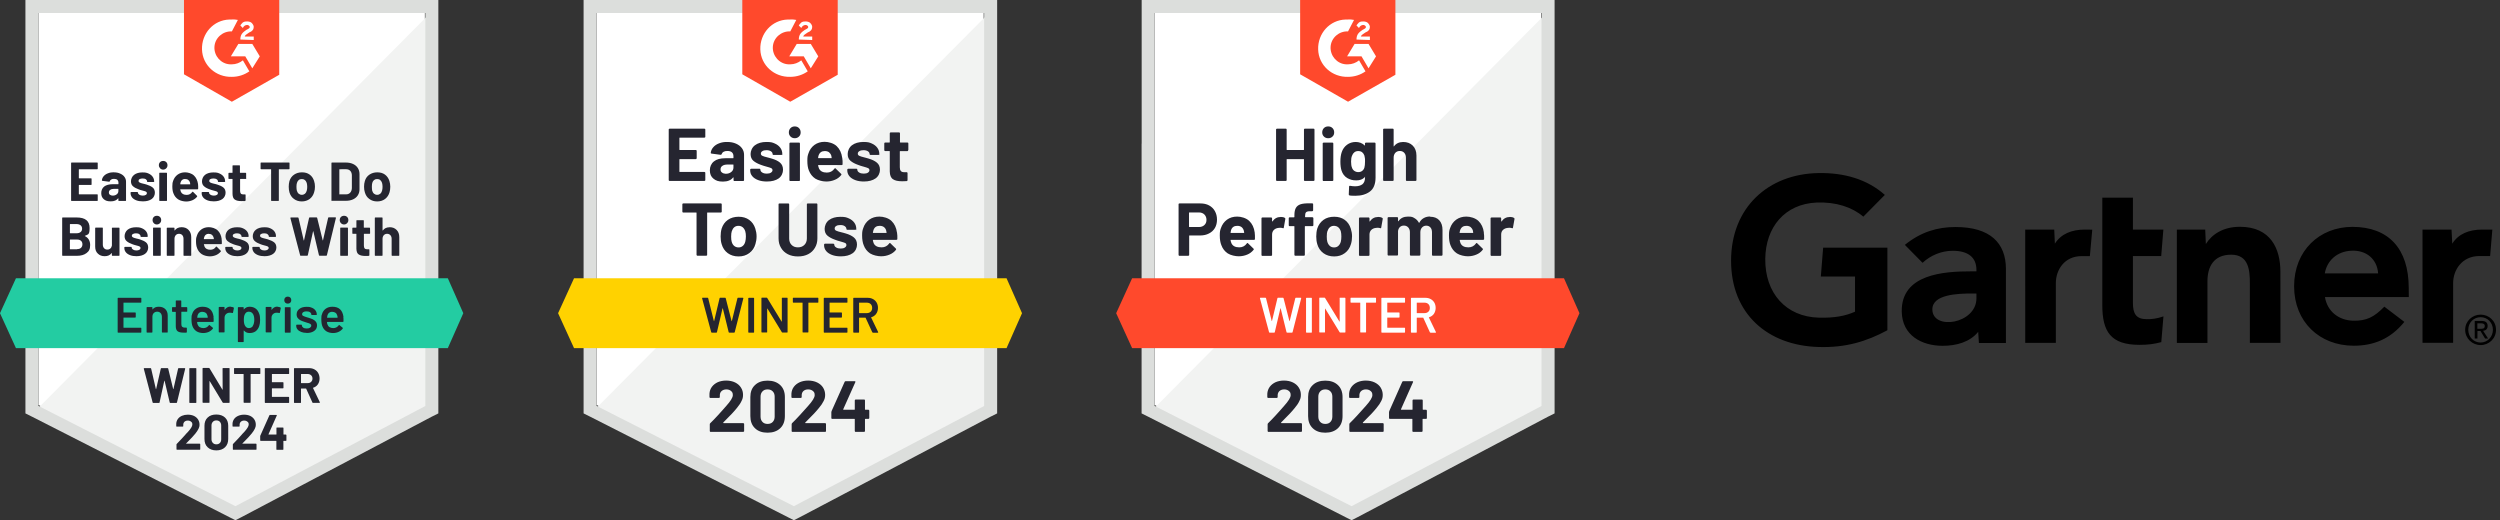
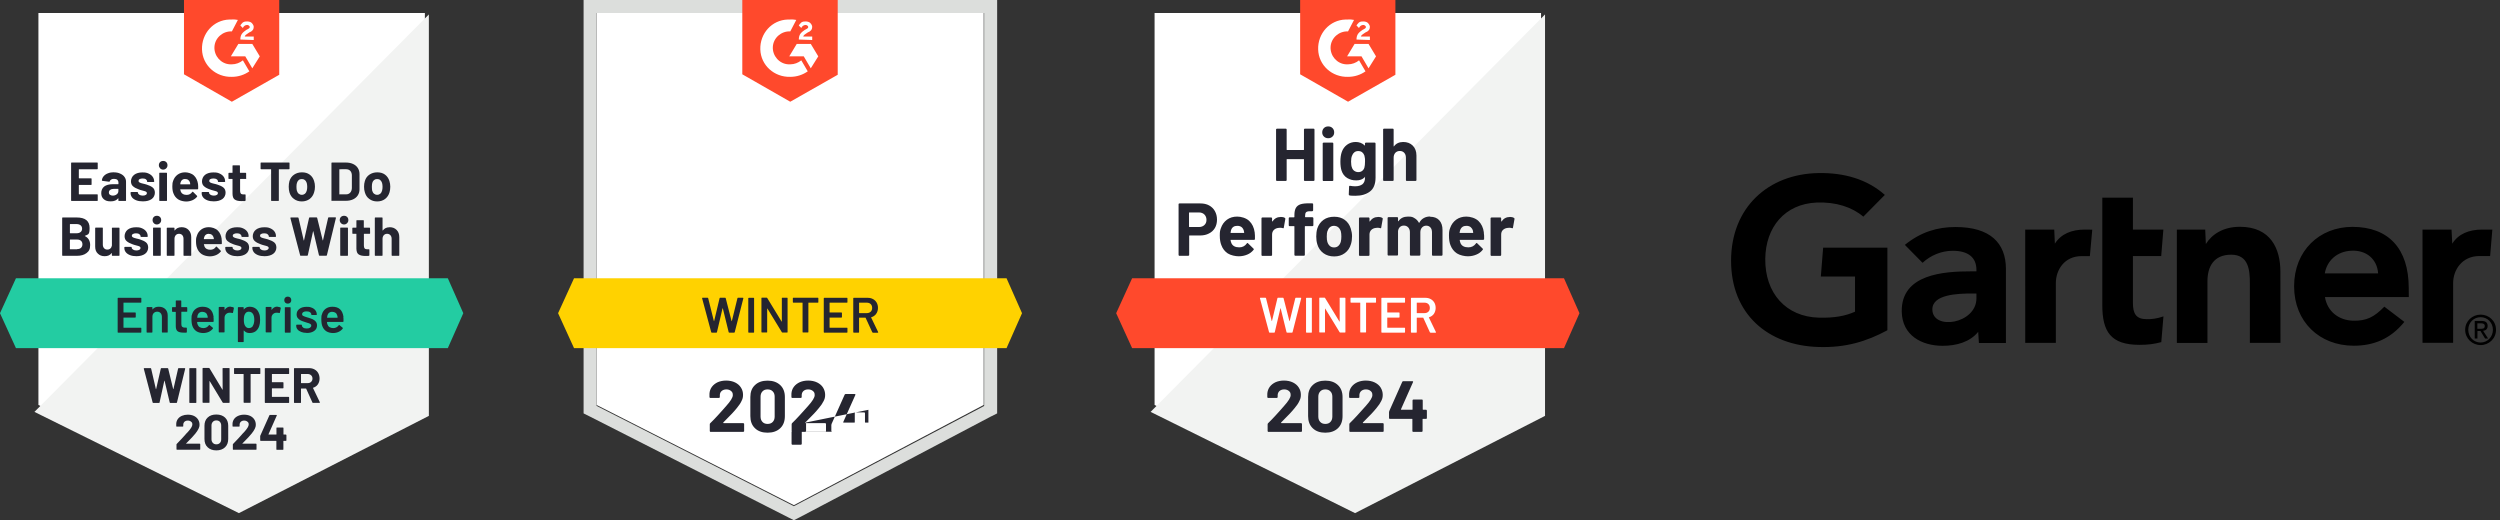
<svg xmlns="http://www.w3.org/2000/svg" xmlns:xlink="http://www.w3.org/1999/xlink" version="1.1" id="Layer_1" x="0px" y="0px" width="3136.2px" height="652.6px" viewBox="0 0 3136.2 652.6" style="enable-background:new 0 0 3136.2 652.6;" xml:space="preserve">
  <rect x="0" y="0" width="3136.2" height="652.6" fill="#333333" stroke="none" />
  <style type="text/css">
	.st0{fill:#FFFFFF;}
	.st1{fill:#F2F3F2;}
	.st2{fill:#DCDEDC;}
	.st3{fill:#FF492C;}
	.st4{fill:#FFD200;}
	.st5{fill:#252530;}
	.st6{fill:#242530;}
	.st7{fill:#23CCA2;}
	.st8{clip-path:url(#SVGID_00000056420518138598278720000016733104032013480087_);}
</style>
  <g>
    <g>
      <g id="Layer_1_00000021840707480620932960000000141804093506528435_">
        <path class="st0" d="M748.4,508l247.5,125.7L1234,508V16.3H748.4V508z" />
-         <path class="st1" d="M1238.9,18.1L743.3,516.7l256.9,127l238.7-122V18.1z" />
        <path class="st2" d="M732.1,180.2v338.4l8.8,4.4l247.5,125.8l7.5,3.8l7.5-3.8L1242.1,523l8.8-4.4V0H732.1L732.1,180.2     L732.1,180.2z M748.4,509.2V16.3h486.2v493L995.9,635L748.4,509.2L748.4,509.2z" />
        <path class="st3" d="M991.4,24.4c2.5,0,5,0,7.5,0.6l-7.5,14.4c-11.3-0.6-21.3,8.1-21.9,19.4c-0.6,11.3,8.2,21.3,19.4,21.9h2.5     c5,0,10-1.9,13.8-5l8.1,13.8c-6.3,4.4-13.8,6.9-21.9,6.9c-20,0.6-37-14.4-37.6-34.4s14.4-36.9,34.5-37.5h3.1L991.4,24.4z      M1017.1,55.1l9.4,15.6l-9.4,15l-8.8-15h-18.2l9.4-15.6H1017.1L1017.1,55.1z M1002.1,49.4c0-2.5,0.6-5,1.9-6.9     c1.3-1.9,3.8-3.8,5.6-5l1.2-0.6c2.5-1.3,3.1-1.9,3.1-3.1s-1.9-2.5-3.1-2.5c-2.5,0-4.4,1.3-5.6,3.8l-3.1-3.1     c0.6-1.3,1.9-2.5,3.1-3.8c1.9-1.3,3.8-1.3,5.6-1.3s4.4,0.6,5.6,1.9c1.3,1.3,2.5,3.1,2.5,5c0,3.1-1.9,5.6-5.6,6.9l-1.9,1.3     c-1.9,1.3-3.1,1.9-3.8,3.8h11.3v4.4l-16.9-0.6L1002.1,49.4z M991.4,127.6l59.5-33.8V0H931.2v93.2l60.1,34.4H991.4z" />
        <path class="st4" d="M1262.7,349.1H720.1l-20,43.8l20,43.8h542.6l19.4-43.8L1262.7,349.1z" />
-         <path class="st5" d="M904.3,255.2c0.3,0,0.6,0,0.8,0.3c0.2,0.2,0.3,0.5,0.3,0.8v9.2c0,0.3,0,0.6-0.3,0.8     c-0.2,0.2-0.5,0.3-0.8,0.3h-16.8c-0.3,0-0.4,0.2-0.4,0.5v52.6c0,0.3,0,0.6-0.3,0.8c-0.2,0.2-0.5,0.3-0.8,0.3h-11     c-0.3,0-0.6,0-0.8-0.3c-0.2-0.2-0.4-0.5-0.4-0.8v-52.6c0-0.3-0.2-0.5-0.4-0.5h-16.3c-0.3,0-0.6,0-0.8-0.3     c-0.2-0.2-0.3-0.5-0.3-0.8v-9.2c0-0.3,0-0.6,0.3-0.8c0.2-0.2,0.5-0.3,0.8-0.3h47.4L904.3,255.2z M926.5,321.7     c-5.3,0-9.8-1.4-13.5-4.1c-3.8-2.8-6.3-6.5-7.7-11.3c-0.9-2.9-1.3-6.1-1.3-9.6s0.4-7,1.3-10c1.5-4.6,4-8.2,7.8-10.9     c3.8-2.6,8.3-3.9,13.5-3.9s9.6,1.3,13.2,3.9c3.6,2.6,6.2,6.2,7.7,10.9c1,3.1,1.6,6.4,1.6,9.8s-0.5,6.6-1.4,9.5     c-1.3,4.9-3.9,8.7-7.7,11.5C936.3,320.3,931.8,321.7,926.5,321.7L926.5,321.7z M926.5,310.4c2.1,0,3.8-0.6,5.3-1.9     c1.5-1.2,2.5-3,3.1-5.2c0.5-2,0.8-4.2,0.8-6.6s-0.2-4.8-0.8-6.6c-0.7-2.1-1.8-3.8-3.2-5c-1.5-1.2-3.2-1.8-5.3-1.8     s-3.9,0.6-5.3,1.8c-1.4,1.2-2.4,2.9-3.1,5c-0.5,1.5-0.8,3.7-0.8,6.6s0.2,5,0.7,6.6c0.6,2.2,1.6,3.9,3.1,5.2     C922.5,309.7,924.3,310.4,926.5,310.4L926.5,310.4z M1001,321.7c-4.8,0-9-0.9-12.7-2.8c-3.6-1.9-6.5-4.5-8.5-8     c-2.1-3.4-3.1-7.3-3.1-11.8v-42.8c0-0.3,0-0.6,0.3-0.8c0.2-0.2,0.5-0.3,0.8-0.3h11c0.3,0,0.6,0,0.8,0.3s0.4,0.5,0.4,0.8v42.9     c0,3.3,1,6,3,8c2,2.1,4.7,3.1,8,3.1s6-1,8.1-3.1c2-2,3.1-4.7,3.1-8v-42.9c0-0.3,0-0.6,0.3-0.8c0.2-0.2,0.5-0.3,0.8-0.3h11     c0.3,0,0.6,0,0.8,0.3c0.2,0.2,0.3,0.5,0.3,0.8v42.8c0,4.4-1,8.3-3.1,11.8c-2,3.4-4.8,6.1-8.5,8S1005.9,321.7,1001,321.7     L1001,321.7z M1054.7,321.6c-4.2,0-7.8-0.6-11-1.8c-3.1-1.2-5.6-2.8-7.3-4.9c-1.7-2.1-2.6-4.5-2.6-7.2v-0.9     c0-0.3,0.1-0.6,0.3-0.8c0.2-0.2,0.5-0.3,0.8-0.3h10.5c0.3,0,0.5,0.1,0.8,0.3c0.2,0.3,0.4,0.5,0.4,0.8l0,0c0,1.5,0.8,2.7,2.3,3.6     c1.5,1,3.5,1.4,5.8,1.4s3.9-0.4,5.2-1.3c1.3-0.9,1.9-1.9,1.9-3.1s-0.5-2-1.6-2.6c-1.2-0.5-3-1.1-5.6-1.8     c-2.9-0.8-5.2-1.5-6.9-2.2c-4-1.4-7.2-3.1-9.6-5.1s-3.6-4.9-3.6-8.6s1.8-8.3,5.4-11s8.4-4.1,14.3-4.1s7.5,0.6,10.5,1.9     s5.3,3.1,7,5.4s2.5,4.9,2.5,7.9s-0.1,0.5-0.4,0.8c-0.2,0.2-0.5,0.3-0.8,0.3h-10.1c-0.3,0-0.6-0.1-0.8-0.3     c-0.2-0.2-0.3-0.5-0.3-0.8c0-1.4-0.7-2.5-2.1-3.5s-3.2-1.4-5.6-1.4s-3.8,0.4-5.1,1.2c-1.3,0.8-1.9,1.8-1.9,3.1s0.6,2.2,1.9,2.8     c1.3,0.6,3.4,1.3,6.5,2l2.4,0.6c0.9,0.2,1.8,0.5,2.8,0.8c4.5,1.3,8,3,10.5,5.1c2.6,2.1,3.9,5.1,3.9,9s-1.8,8.2-5.5,10.8     c-3.7,2.6-8.6,3.9-14.8,3.9L1054.7,321.6z M1125.3,291.8c0.4,2.4,0.5,5,0.4,7.9c0,0.8-0.5,1.2-1.3,1.2h-29     c-0.4,0-0.5,0.1-0.4,0.4c0.2,1.2,0.5,2.5,1,3.8c1.6,3.5,5,5.2,10,5.2c4,0,7.2-1.7,9.5-4.9c0.2-0.4,0.5-0.6,0.9-0.6     s0.4,0.1,0.6,0.4l6.8,6.6c0.3,0.3,0.4,0.6,0.4,0.9s-0.1,0.4-0.3,0.8c-2.1,2.6-4.8,4.6-8,5.9c-3.3,1.4-6.8,2.1-10.7,2.1     s-9.9-1.2-13.7-3.6c-3.7-2.5-6.4-5.9-8-10.3c-1.3-3.1-2-7.2-2-12.3s0.5-6.5,1.4-9.1c1.4-4.4,3.9-7.9,7.5-10.6     c3.6-2.6,7.9-3.9,12.8-3.9s11.3,1.8,15.1,5.4c3.8,3.6,6.1,8.5,6.9,14.5L1125.3,291.8z M1103.5,283.3c-4,0-6.6,1.8-7.8,5.5     c-0.2,0.8-0.5,1.8-0.7,3c0,0.3,0.2,0.4,0.5,0.4h16.3c0.4,0,0.5-0.2,0.4-0.4c-0.3-1.8-0.5-2.7-0.5-2.6c-0.5-1.9-1.5-3.3-2.9-4.4     c-1.4-1-3.2-1.5-5.2-1.5H1103.5z M884.8,171.6c0,0.3-0.1,0.6-0.4,0.8c-0.2,0.2-0.5,0.3-0.8,0.3h-30.9c-0.3,0-0.4,0.2-0.4,0.5     v14.5c0,0.3,0.2,0.5,0.4,0.5h20.2c0.3,0,0.6,0,0.8,0.3c0.2,0.2,0.3,0.5,0.3,0.8v9.1c0,0.3-0.1,0.6-0.3,0.8s-0.5,0.4-0.8,0.4     h-20.2c-0.3,0-0.4,0.2-0.4,0.4v15.2c0,0.3,0.2,0.5,0.4,0.5h30.9c0.3,0,0.5,0.1,0.8,0.3c0.2,0.2,0.4,0.5,0.4,0.8v9.1     c0,0.3-0.1,0.6-0.4,0.8c-0.2,0.2-0.5,0.3-0.8,0.3h-43.5c-0.3,0-0.5,0-0.8-0.3c-0.3-0.2-0.4-0.5-0.4-0.8v-63.4     c0-0.3,0.1-0.6,0.4-0.8c0.2-0.2,0.5-0.3,0.8-0.3h43.5c0.3,0,0.5,0.1,0.8,0.3c0.2,0.2,0.4,0.5,0.4,0.8V171.6L884.8,171.6z      M912.4,178.1c4.1,0,7.7,0.7,10.9,2.1c3.2,1.4,5.7,3.3,7.5,5.8s2.6,5.2,2.6,8.2V226c0,0.3-0.1,0.6-0.3,0.8s-0.5,0.3-0.8,0.3h-11     c-0.3,0-0.6,0-0.8-0.3c-0.2-0.2-0.3-0.5-0.3-0.8v-3.1c0-0.2,0-0.3-0.2-0.4c-0.1,0-0.2,0-0.4,0.2c-2.6,3.4-6.9,5.1-12.7,5.1     s-8.8-1.2-11.8-3.6c-3.1-2.4-4.6-5.9-4.6-10.5s1.7-8.5,5.1-11.2c3.3-2.7,8.1-4,14.4-4h9.7c0.3,0,0.4-0.2,0.4-0.4V196     c0-2.1-0.6-3.7-1.9-4.9c-1.2-1.1-3.1-1.7-5.6-1.7s-3.5,0.3-4.8,1s-2.1,1.7-2.5,2.9c-0.2,0.7-0.6,1-1.3,0.9l-11.3-1.5     c-0.8-0.1-1.1-0.4-1.1-0.9c0.3-2.6,1.3-5,3.2-7.1c1.8-2.1,4.3-3.8,7.3-4.9C905.1,178.6,908.5,178,912.4,178.1L912.4,178.1z      M910.4,218c2.7,0,5-0.7,6.9-2.2s2.8-3.3,2.8-5.6v-3.4c0-0.3-0.1-0.4-0.4-0.4h-6.8c-2.8,0-5.1,0.5-6.6,1.6     c-1.6,1-2.4,2.5-2.4,4.5s0.6,3,1.8,3.9C906.9,217.4,908.5,217.9,910.4,218L910.4,218z M962,227.7c-4.2,0-7.9-0.6-11-1.8     s-5.6-2.8-7.3-4.9c-1.8-2.1-2.6-4.5-2.6-7.3v-0.9c0-0.3,0.1-0.6,0.4-0.8c0.2-0.2,0.5-0.3,0.8-0.3h10.5c0.3,0,0.6,0,0.8,0.3     c0.2,0.2,0.3,0.5,0.3,0.8l0,0c0,1.5,0.8,2.7,2.3,3.6c1.5,1,3.4,1.4,5.8,1.4s3.8-0.4,5.1-1.2c1.3-0.9,2-1.9,2-3.1s-0.6-2-1.7-2.6     c-1.1-0.5-3-1.1-5.6-1.8c-2.9-0.8-5.2-1.5-7-2.2c-4-1.4-7.2-3.1-9.6-5.1c-2.4-2-3.6-4.9-3.6-8.6s1.8-8.3,5.5-11     c3.6-2.7,8.4-4.1,14.3-4.1s7.5,0.6,10.5,1.9c3,1.3,5.3,3.1,7,5.4c1.7,2.3,2.5,4.9,2.5,7.9s-0.1,0.5-0.3,0.8     c-0.2,0.2-0.5,0.3-0.8,0.3h-10c-0.3,0-0.6-0.1-0.8-0.3s-0.3-0.5-0.3-0.8c0-1.4-0.7-2.6-2.1-3.5c-1.4-0.9-3.3-1.4-5.6-1.4     s-3.8,0.4-5.1,1.2s-1.9,1.8-1.9,3.1s0.6,2.2,1.9,2.8c1.3,0.6,3.4,1.3,6.5,2c0.7,0.2,1.4,0.3,2.3,0.6c0.9,0.2,1.8,0.5,2.8,0.8     c4.5,1.3,8,3,10.5,5.1s3.8,5.1,3.8,9s-1.8,8.2-5.4,10.8c-3.7,2.6-8.6,3.9-14.8,3.9L962,227.7z M997,173.4c-2.1,0-3.9-0.7-5.3-2.1     c-1.4-1.4-2.1-3.1-2.1-5.2s0.7-4,2.1-5.4c1.4-1.4,3.2-2.1,5.3-2.1s4,0.7,5.3,2.1c1.4,1.4,2.1,3.2,2.1,5.4s-0.7,3.9-2.1,5.2     C1000.9,172.7,999.1,173.4,997,173.4z M991.4,227.1c-0.3,0-0.6,0-0.8-0.3c-0.2-0.2-0.3-0.5-0.3-0.8v-46c0-0.3,0.1-0.6,0.3-0.8     s0.5-0.3,0.8-0.3h11c0.3,0,0.6,0,0.8,0.3c0.2,0.2,0.3,0.5,0.3,0.8v46c0,0.3,0,0.6-0.3,0.8c-0.2,0.2-0.5,0.3-0.8,0.3H991.4z      M1056.6,198c0.4,2.4,0.5,5,0.4,7.9c0,0.8-0.4,1.2-1.2,1.2h-29.1c-0.4,0-0.5,0.1-0.4,0.4c0.2,1.2,0.6,2.5,1.1,3.8     c1.6,3.5,4.9,5.2,9.9,5.2c4,0,7.2-1.7,9.5-4.9c0.2-0.4,0.5-0.6,0.9-0.6s0.4,0.1,0.6,0.4l6.8,6.6c0.3,0.3,0.5,0.6,0.5,0.9     s-0.2,0.4-0.4,0.8c-2.1,2.6-4.7,4.6-8,5.9c-3.2,1.4-6.8,2.1-10.7,2.1s-9.9-1.2-13.7-3.6c-3.7-2.5-6.4-5.9-8.1-10.3     c-1.3-3.1-1.9-7.2-1.9-12.3s0.5-6.5,1.4-9.1c1.4-4.4,3.9-7.9,7.5-10.6c3.6-2.6,7.9-3.9,12.8-3.9s11.3,1.8,15.1,5.4     c3.8,3.6,6.1,8.5,6.9,14.5L1056.6,198z M1034.7,189.5c-3.9,0-6.5,1.8-7.8,5.5c-0.2,0.8-0.5,1.8-0.6,3c0,0.3,0.1,0.4,0.4,0.4h16.3     c0.3,0,0.4-0.1,0.3-0.4c-0.3-1.8-0.4-2.7-0.4-2.6c-0.6-1.9-1.6-3.3-2.9-4.4C1038.6,190,1036.8,189.5,1034.7,189.5z M1083.8,227.7     c-4.2,0-7.9-0.6-11-1.8s-5.6-2.8-7.3-4.9c-1.7-2.1-2.6-4.5-2.6-7.3v-0.9c0-0.3,0.1-0.6,0.3-0.8c0.2-0.2,0.5-0.3,0.8-0.3h10.4     c0.3,0,0.6,0,0.8,0.3c0.2,0.2,0.3,0.5,0.3,0.8l0,0c0,1.5,0.8,2.7,2.3,3.6c1.5,1,3.5,1.4,5.8,1.4s3.9-0.4,5.2-1.2     c1.3-0.9,1.9-1.9,1.9-3.1s-0.6-2-1.7-2.6c-1.1-0.5-3-1.1-5.5-1.8c-3-0.8-5.3-1.5-6.9-2.2c-4-1.4-7.2-3.1-9.6-5.1     s-3.6-4.9-3.6-8.6s1.8-8.3,5.4-11s8.4-4.1,14.3-4.1s7.5,0.6,10.5,1.9c3,1.3,5.3,3.1,7,5.4c1.7,2.3,2.5,4.9,2.5,7.9s0,0.5-0.3,0.8     c-0.2,0.2-0.5,0.3-0.8,0.3h-10c-0.3,0-0.6-0.1-0.8-0.3s-0.3-0.5-0.3-0.8c0-1.4-0.7-2.6-2.1-3.5s-3.3-1.4-5.6-1.4     s-3.8,0.4-5.1,1.2c-1.3,0.8-2,1.8-2,3.1s0.6,2.2,1.9,2.8s3.4,1.3,6.4,2c0.7,0.2,1.4,0.3,2.3,0.6c0.9,0.2,1.8,0.5,2.8,0.8     c4.5,1.3,8,3,10.5,5.1c2.6,2.1,3.9,5.1,3.9,9s-1.8,8.2-5.5,10.8s-8.6,3.9-14.8,3.9L1083.8,227.7z M1139.3,188.4     c0,0.3-0.1,0.5-0.3,0.8c-0.2,0.2-0.5,0.4-0.8,0.4h-9c-0.3,0-0.4,0.1-0.4,0.4v19.9c0,2,0.4,3.6,1.3,4.6c0.8,1,2.2,1.5,4.1,1.5h3.1     c0.3,0,0.5,0,0.8,0.3c0.2,0.2,0.4,0.5,0.4,0.8v8.9c0,0.7-0.4,1.1-1.1,1.2c-2.6,0.1-4.5,0.2-5.6,0.2c-5.2,0-9.1-0.8-11.6-2.6     c-2.6-1.7-3.9-4.9-4-9.7v-25.2c0-0.3-0.2-0.4-0.5-0.4h-5.3c-0.3,0-0.6-0.1-0.8-0.4c-0.2-0.2-0.3-0.5-0.3-0.8v-8.4     c0-0.3,0.1-0.6,0.3-0.8c0.2-0.2,0.5-0.3,0.8-0.3h5.3c0.3,0,0.5-0.2,0.5-0.5v-11.1c0-0.3,0.1-0.6,0.3-0.8c0.2-0.2,0.5-0.3,0.8-0.3     h10.5c0.3,0,0.5,0,0.8,0.3s0.4,0.5,0.4,0.8v11.1c0,0.3,0.2,0.5,0.4,0.5h9c0.3,0,0.6,0.1,0.8,0.3c0.2,0.3,0.3,0.5,0.3,0.8v8.4     L1139.3,188.4z" />
        <path class="st6" d="M893.1,417.3c-0.5,0-0.8-0.2-0.9-0.6l-11.4-42.4v-0.2c0-0.4,0.2-0.6,0.6-0.6h6.1c0.5,0,0.8,0.2,0.9,0.6     l7.1,28.5c0,0.1,0.1,0.2,0.2,0.2s0.2,0,0.2-0.2l6.8-28.5c0.1-0.4,0.4-0.6,0.8-0.6h6c0.5,0,0.8,0.2,0.9,0.6l7.3,28.6     c0,0.1,0.1,0.2,0.2,0.2s0.2,0,0.2-0.2l7-28.6c0.1-0.4,0.4-0.6,0.9-0.6h5.8c0.6,0,0.8,0.3,0.7,0.8l-10.8,42.4     c-0.1,0.4-0.4,0.6-0.9,0.6H915c-0.5,0-0.8-0.2-0.9-0.6l-7.3-29.8c0-0.1-0.1-0.2-0.2-0.2c0,0-0.1,0-0.2,0.2l-7,29.8     c-0.1,0.4-0.4,0.6-0.8,0.6L893.1,417.3L893.1,417.3z M939.5,417.3c-0.2,0-0.4,0-0.6-0.2c-0.1-0.1-0.2-0.3-0.2-0.5v-42.3     c0-0.2,0-0.4,0.2-0.5s0.3-0.2,0.6-0.2h5.8c0.2,0,0.4,0,0.5,0.2c0.2,0.1,0.2,0.3,0.2,0.5v42.3c0,0.2,0,0.4-0.2,0.5     c-0.1,0.2-0.3,0.2-0.5,0.2H939.5z M980.7,374.2c0-0.2,0-0.4,0.2-0.5c0.2-0.2,0.4-0.2,0.6-0.2h5.8c0.2,0,0.4,0,0.5,0.2     c0.2,0.1,0.2,0.3,0.2,0.5v42.3c0,0.2,0,0.4-0.2,0.5c-0.1,0.2-0.3,0.2-0.5,0.2h-5.6c-0.4,0-0.7-0.2-0.9-0.5l-18-29.5     c0-0.1-0.2-0.2-0.3-0.2c0,0-0.1,0.1-0.1,0.3v29.1c0.1,0.2,0,0.4-0.1,0.5c-0.1,0.2-0.3,0.2-0.5,0.2H956c-0.2,0-0.4,0-0.6-0.2     c-0.1-0.1-0.2-0.3-0.2-0.5v-42.3c0-0.2,0-0.4,0.2-0.5c0.2-0.2,0.4-0.2,0.6-0.2h5.6c0.4,0,0.7,0.2,0.9,0.5l18,29.5     c0,0.1,0.2,0.2,0.2,0.1c0,0,0.1,0,0.1-0.2v-29.1L980.7,374.2z M1025.9,373.5c0.2,0,0.4,0,0.5,0.2c0.2,0.1,0.2,0.3,0.2,0.5v4.8     c0,0.2,0,0.4-0.2,0.5c-0.1,0.2-0.3,0.2-0.5,0.2h-11.5c-0.2,0-0.3,0-0.3,0.3v36.4c0,0.2,0,0.4-0.2,0.5c-0.2,0.2-0.4,0.2-0.6,0.2     h-5.8c-0.2,0-0.4,0-0.5-0.2c-0.2-0.1-0.2-0.3-0.2-0.5V380c0-0.2-0.1-0.3-0.3-0.3h-11.1c-0.2,0-0.4,0-0.6-0.2     c-0.1-0.1-0.2-0.3-0.2-0.5v-4.8c0-0.2,0-0.4,0.2-0.5c0.2-0.2,0.3-0.2,0.6-0.2H1025.9L1025.9,373.5z M1063.1,379     c0,0.2,0,0.4-0.2,0.5c-0.1,0.2-0.3,0.2-0.5,0.2H1041c-0.2,0-0.3,0-0.3,0.3v11.7c0,0.2,0.1,0.3,0.3,0.3h14.4c0.2,0,0.4,0,0.6,0.2     c0.1,0.2,0.2,0.3,0.2,0.6v4.8c0,0.2,0,0.4-0.2,0.6c-0.2,0.1-0.4,0.2-0.6,0.2H1041c-0.2,0-0.3,0-0.3,0.3v12.1     c0,0.2,0.1,0.3,0.3,0.3h21.4c0.2,0,0.4,0,0.5,0.2c0.2,0.1,0.2,0.3,0.2,0.5v4.8c0,0.2,0,0.4-0.2,0.5c-0.1,0.2-0.3,0.2-0.5,0.2     h-28.2c-0.2,0-0.4,0-0.6-0.2c-0.1-0.1-0.2-0.3-0.2-0.5v-42.3c0-0.2,0-0.4,0.2-0.5c0.2-0.2,0.4-0.2,0.6-0.2h28.2     c0.2,0,0.4,0,0.5,0.2c0.2,0.1,0.2,0.3,0.2,0.5v4.8V379z M1095.1,417.3c-0.4,0-0.7-0.2-0.9-0.6l-8.3-18c0-0.2-0.2-0.2-0.4-0.2     h-7.5c-0.2,0-0.3,0.1-0.3,0.3v17.8c0,0.2,0,0.4-0.2,0.5c-0.1,0.2-0.3,0.2-0.5,0.2h-5.8c-0.2,0-0.4,0-0.6-0.2     c-0.1-0.1-0.2-0.3-0.2-0.5v-42.3c0-0.2,0-0.4,0.2-0.5c0.2-0.2,0.3-0.2,0.6-0.2h17.2c2.6,0,4.8,0.5,6.8,1.6s3.5,2.6,4.6,4.5     c1.1,2,1.6,4.2,1.6,6.7s-0.8,5.3-2.3,7.3c-1.5,2.1-3.5,3.5-6.1,4.3c0,0-0.1,0-0.2,0.1v0.2l8.8,18.2c0,0.2,0.1,0.3,0.1,0.4     c0,0.3-0.2,0.5-0.7,0.5h-6L1095.1,417.3z M1078,379.7c-0.2,0-0.3,0-0.3,0.3v12.5c0,0.2,0.1,0.3,0.3,0.3h9.4c2,0,3.6-0.6,4.9-1.8     c1.2-1.2,1.8-2.7,1.8-4.7s-0.6-3.6-1.8-4.8c-1.2-1.2-2.9-1.8-4.9-1.8H1078z" />
-         <path class="st5" d="M907.4,530.2c-0.1,0.1-0.2,0.2-0.1,0.4c0,0.1,0.2,0.2,0.4,0.2h24.6c0.3,0,0.5,0.1,0.8,0.3     c0.2,0.2,0.4,0.5,0.4,0.8v8.8c0,0.3-0.1,0.5-0.4,0.8c-0.2,0.2-0.5,0.3-0.8,0.3h-40.8c-0.3,0-0.6,0-0.8-0.3     c-0.2-0.2-0.3-0.5-0.3-0.8v-8.4c0-0.6,0.2-1,0.6-1.4c3-2.9,6-6,9.1-9.4s5-5.5,5.8-6.4c1.7-2,3.4-3.9,5.1-5.8     c5.5-6.1,8.3-10.6,8.3-13.6s-0.8-3.9-2.2-5.2c-1.5-1.3-3.5-2-5.9-2s-4.4,0.7-5.9,2c-1.6,1.4-2.3,3.2-2.3,5.4v2.2     c0,0.3-0.1,0.5-0.3,0.8c-0.2,0.2-0.5,0.3-0.8,0.3h-10.7c-0.3,0-0.5,0-0.8-0.3c-0.2-0.2-0.4-0.5-0.4-0.8v-4.2     c0.2-3.3,1.2-6.2,3.1-8.7c1.9-2.5,4.4-4.4,7.4-5.8c3.1-1.3,6.7-2,10.5-2s8,0.8,11.2,2.4s5.6,3.7,7.3,6.4c1.8,2.8,2.6,5.8,2.6,9.1     s-0.6,5.2-1.9,7.8c-1.2,2.7-3.2,5.5-5.7,8.6c-1.9,2.3-3.9,4.7-6.1,7c-2.2,2.3-5.4,5.6-9.7,9.9l-1.4,1.4L907.4,530.2z      M962.9,542.8c-6.7,0-11.9-1.8-15.8-5.6c-3.9-3.7-5.8-8.8-5.8-15.2v-24c0-6.3,1.9-11.3,5.8-14.9c3.8-3.7,9.1-5.6,15.8-5.6     s11.9,1.9,15.9,5.6c3.9,3.7,5.8,8.7,5.8,14.9v24c0,6.4-1.9,11.5-5.8,15.2C974.9,540.9,969.6,542.8,962.9,542.8z M962.9,531.8     c2.7,0,4.9-0.8,6.5-2.5s2.4-3.9,2.4-6.7v-25c0-2.8-0.8-5-2.4-6.6c-1.6-1.7-3.7-2.5-6.5-2.5s-4.8,0.8-6.4,2.5     c-1.6,1.7-2.4,3.9-2.4,6.6v25c0,2.8,0.8,5,2.4,6.7C958.1,531,960.2,531.8,962.9,531.8z M1010.1,530.2c-0.1,0.1-0.1,0.2,0,0.4     c0,0.1,0.2,0.2,0.4,0.2h24.6c0.3,0,0.5,0.1,0.8,0.3c0.2,0.2,0.3,0.5,0.3,0.8v8.8c0,0.3-0.1,0.5-0.3,0.8s-0.5,0.3-0.8,0.3h-40.9     c-0.3,0-0.5,0-0.8-0.3s-0.3-0.5-0.3-0.8v-8.4c0-0.6,0.2-1,0.5-1.4c3-2.9,6-6,9.1-9.4s5-5.5,5.8-6.4c1.7-2,3.4-3.9,5.2-5.8     c5.5-6.1,8.3-10.6,8.3-13.6s-0.8-3.9-2.2-5.2c-1.6-1.3-3.5-2-6-2s-4.4,0.7-5.9,2c-1.5,1.4-2.2,3.2-2.2,5.4v2.2     c0,0.3-0.1,0.5-0.3,0.8c-0.2,0.2-0.5,0.3-0.8,0.3h-10.7c-0.3,0-0.5,0-0.8-0.3c-0.2-0.2-0.3-0.5-0.3-0.8v-4.2     c0.2-3.3,1.2-6.2,3.1-8.7c1.9-2.5,4.4-4.4,7.5-5.8c3.1-1.3,6.6-2,10.5-2s8,0.8,11.2,2.4s5.7,3.7,7.4,6.4c1.7,2.8,2.6,5.8,2.6,9.1     s-0.6,5.2-1.9,7.8c-1.3,2.7-3.2,5.5-5.8,8.6c-1.9,2.3-3.9,4.7-6.1,7c-2.2,2.3-5.4,5.6-9.7,9.9l-1.4,1.4L1010.1,530.2z      M1089.4,514.1c0.3,0,0.6,0,0.8,0.3c0.2,0.2,0.3,0.5,0.3,0.8v9.2c0,0.3-0.1,0.5-0.3,0.8c-0.2,0.2-0.5,0.3-0.8,0.3h-3.9     c-0.3,0-0.4,0.2-0.4,0.4v14.8c0,0.3-0.1,0.5-0.3,0.8c-0.2,0.2-0.5,0.3-0.8,0.3h-10.6c-0.3,0-0.6,0-0.8-0.3     c-0.2-0.2-0.3-0.5-0.3-0.8v-14.8c0-0.3-0.1-0.4-0.4-0.4H1044c-0.3,0-0.6,0-0.8-0.3c-0.2-0.2-0.3-0.5-0.3-0.8v-7.3     c0-0.4,0.1-0.8,0.3-1.4l16.4-36.7c0.2-0.5,0.7-0.8,1.2-0.8h11.3c0.4,0,0.7,0.1,0.9,0.3c0.2,0.2,0.1,0.5,0,0.9l-15.2,34     c0,0.1,0,0.2,0,0.4c0,0.1,0.2,0.2,0.3,0.2h13.8c0.3,0,0.4-0.2,0.4-0.5v-11.2c0-0.3,0.1-0.6,0.3-0.8c0.2-0.2,0.5-0.3,0.8-0.3h10.6     c0.3,0,0.6,0,0.8,0.3c0.2,0.2,0.3,0.5,0.3,0.8v11.2c0,0.3,0.1,0.5,0.4,0.5h3.9L1089.4,514.1z" />
+         <path class="st5" d="M907.4,530.2c-0.1,0.1-0.2,0.2-0.1,0.4c0,0.1,0.2,0.2,0.4,0.2h24.6c0.3,0,0.5,0.1,0.8,0.3     c0.2,0.2,0.4,0.5,0.4,0.8v8.8c0,0.3-0.1,0.5-0.4,0.8c-0.2,0.2-0.5,0.3-0.8,0.3h-40.8c-0.3,0-0.6,0-0.8-0.3     c-0.2-0.2-0.3-0.5-0.3-0.8v-8.4c0-0.6,0.2-1,0.6-1.4c3-2.9,6-6,9.1-9.4s5-5.5,5.8-6.4c1.7-2,3.4-3.9,5.1-5.8     c5.5-6.1,8.3-10.6,8.3-13.6s-0.8-3.9-2.2-5.2c-1.5-1.3-3.5-2-5.9-2s-4.4,0.7-5.9,2c-1.6,1.4-2.3,3.2-2.3,5.4v2.2     c0,0.3-0.1,0.5-0.3,0.8c-0.2,0.2-0.5,0.3-0.8,0.3h-10.7c-0.3,0-0.5,0-0.8-0.3c-0.2-0.2-0.4-0.5-0.4-0.8v-4.2     c0.2-3.3,1.2-6.2,3.1-8.7c1.9-2.5,4.4-4.4,7.4-5.8c3.1-1.3,6.7-2,10.5-2s8,0.8,11.2,2.4s5.6,3.7,7.3,6.4c1.8,2.8,2.6,5.8,2.6,9.1     s-0.6,5.2-1.9,7.8c-1.2,2.7-3.2,5.5-5.7,8.6c-1.9,2.3-3.9,4.7-6.1,7c-2.2,2.3-5.4,5.6-9.7,9.9l-1.4,1.4L907.4,530.2z      M962.9,542.8c-6.7,0-11.9-1.8-15.8-5.6c-3.9-3.7-5.8-8.8-5.8-15.2v-24c0-6.3,1.9-11.3,5.8-14.9c3.8-3.7,9.1-5.6,15.8-5.6     s11.9,1.9,15.9,5.6c3.9,3.7,5.8,8.7,5.8,14.9v24c0,6.4-1.9,11.5-5.8,15.2C974.9,540.9,969.6,542.8,962.9,542.8z M962.9,531.8     c2.7,0,4.9-0.8,6.5-2.5s2.4-3.9,2.4-6.7v-25c0-2.8-0.8-5-2.4-6.6c-1.6-1.7-3.7-2.5-6.5-2.5s-4.8,0.8-6.4,2.5     c-1.6,1.7-2.4,3.9-2.4,6.6v25c0,2.8,0.8,5,2.4,6.7C958.1,531,960.2,531.8,962.9,531.8z M1010.1,530.2c-0.1,0.1-0.1,0.2,0,0.4     c0,0.1,0.2,0.2,0.4,0.2h24.6c0.3,0,0.5,0.1,0.8,0.3c0.2,0.2,0.3,0.5,0.3,0.8v8.8c0,0.3-0.1,0.5-0.3,0.8s-0.5,0.3-0.8,0.3h-40.9     c-0.3,0-0.5,0-0.8-0.3s-0.3-0.5-0.3-0.8v-8.4c0-0.6,0.2-1,0.5-1.4c3-2.9,6-6,9.1-9.4s5-5.5,5.8-6.4c1.7-2,3.4-3.9,5.2-5.8     c5.5-6.1,8.3-10.6,8.3-13.6s-0.8-3.9-2.2-5.2c-1.6-1.3-3.5-2-6-2s-4.4,0.7-5.9,2c-1.5,1.4-2.2,3.2-2.2,5.4v2.2     c0,0.3-0.1,0.5-0.3,0.8c-0.2,0.2-0.5,0.3-0.8,0.3h-10.7c-0.3,0-0.5,0-0.8-0.3c-0.2-0.2-0.3-0.5-0.3-0.8v-4.2     c0.2-3.3,1.2-6.2,3.1-8.7c1.9-2.5,4.4-4.4,7.5-5.8c3.1-1.3,6.6-2,10.5-2s8,0.8,11.2,2.4s5.7,3.7,7.4,6.4c1.7,2.8,2.6,5.8,2.6,9.1     s-0.6,5.2-1.9,7.8c-1.3,2.7-3.2,5.5-5.8,8.6c-1.9,2.3-3.9,4.7-6.1,7c-2.2,2.3-5.4,5.6-9.7,9.9l-1.4,1.4L1010.1,530.2z      c0.3,0,0.6,0,0.8,0.3c0.2,0.2,0.3,0.5,0.3,0.8v9.2c0,0.3-0.1,0.5-0.3,0.8c-0.2,0.2-0.5,0.3-0.8,0.3h-3.9     c-0.3,0-0.4,0.2-0.4,0.4v14.8c0,0.3-0.1,0.5-0.3,0.8c-0.2,0.2-0.5,0.3-0.8,0.3h-10.6c-0.3,0-0.6,0-0.8-0.3     c-0.2-0.2-0.3-0.5-0.3-0.8v-14.8c0-0.3-0.1-0.4-0.4-0.4H1044c-0.3,0-0.6,0-0.8-0.3c-0.2-0.2-0.3-0.5-0.3-0.8v-7.3     c0-0.4,0.1-0.8,0.3-1.4l16.4-36.7c0.2-0.5,0.7-0.8,1.2-0.8h11.3c0.4,0,0.7,0.1,0.9,0.3c0.2,0.2,0.1,0.5,0,0.9l-15.2,34     c0,0.1,0,0.2,0,0.4c0,0.1,0.2,0.2,0.3,0.2h13.8c0.3,0,0.4-0.2,0.4-0.5v-11.2c0-0.3,0.1-0.6,0.3-0.8c0.2-0.2,0.5-0.3,0.8-0.3h10.6     c0.3,0,0.6,0,0.8,0.3c0.2,0.2,0.3,0.5,0.3,0.8v11.2c0,0.3,0.1,0.5,0.4,0.5h3.9L1089.4,514.1z" />
        <path class="st0" d="M1448.4,508l247.1,125.7L1933.2,508V16.3h-484.8L1448.4,508L1448.4,508z" />
        <path class="st1" d="M1938.2,18.1l-494.8,498.6l256.5,127l238.3-122V18.1z" />
-         <path class="st2" d="M1432.1,180.2v338.4l8.8,4.4L1688,648.8l7.5,3.8l7.5-3.8L1941.4,523l8.8-4.4V0h-518v180.2H1432.1z      M1448.4,509.2V16.3h485.4v493L1695.5,635L1448.4,509.2L1448.4,509.2z" />
        <path class="st3" d="M1691.1,24.4c2.5,0,5,0,7.5,0.6l-7.5,14.4c-11.3-0.6-21.3,8.1-21.9,19.4s8.1,21.3,19.4,21.9h2.5     c5,0,10-1.9,13.8-5l8.1,13.8c-6.2,4.4-13.8,6.9-21.9,6.9c-20,0.6-36.9-14.4-37.5-34.4s14.4-36.9,34.4-37.5h3.1V24.4z      M1716.8,55.1l9.4,15.6l-9.4,15l-8.8-15h-18.1l9.4-15.6H1716.8z M1701.7,49.4c0-2.5,0.6-5,1.9-6.9s3.8-3.8,5.6-5l1.2-0.6     c2.5-1.3,3.1-1.9,3.1-3.1s-1.9-2.5-3.1-2.5c-2.5,0-4.4,1.3-5.6,3.8l-3.1-3.1c0.6-1.3,1.9-2.5,3.1-3.8c1.9-1.3,3.8-1.3,5.6-1.3     s4.4,0.6,5.6,1.9s2.5,3.1,2.5,5c0,3.1-1.9,5.6-5.6,6.9L1711,42c-1.9,1.3-3.1,1.9-3.8,3.8h11.3v4.4l-16.9-0.6L1701.7,49.4z      M1691.1,127.6l59.4-33.8V0H1631v93.2L1691.1,127.6z M1962,349.1h-541.8l-20,43.8l20,43.8H1962l19.4-43.8L1962,349.1z" />
        <path class="st5" d="M1505.9,255.2c4.1,0,7.8,0.8,10.9,2.5s5.6,4.1,7.3,7.2c1.7,3.1,2.6,6.6,2.6,10.6s-0.9,7.5-2.6,10.5     c-1.8,3-4.3,5.3-7.5,6.9c-3.2,1.7-6.9,2.5-11.1,2.5h-13.3c-0.3,0-0.4,0.2-0.4,0.5v23.9c0,0.3-0.1,0.6-0.4,0.8     c-0.2,0.2-0.5,0.3-0.8,0.3h-11c-0.3,0-0.6,0-0.8-0.3c-0.2-0.2-0.3-0.5-0.3-0.8v-63.5c0-0.3,0-0.6,0.3-0.8     c0.2-0.2,0.5-0.3,0.8-0.3h26.5L1505.9,255.2z M1503.9,284.8c2.9,0,5.2-0.8,7-2.5s2.6-3.8,2.6-6.5s-0.9-5-2.6-6.7s-4-2.6-7-2.6     H1492c-0.3,0-0.4,0.2-0.4,0.5v17.3c0,0.3,0.1,0.5,0.4,0.5L1503.9,284.8L1503.9,284.8z M1574,291.8c0.3,2.4,0.4,5,0.3,7.9     c0,0.8-0.4,1.2-1.2,1.2h-29c-0.4,0-0.5,0.1-0.4,0.4c0.2,1.2,0.6,2.5,1.1,3.8c1.6,3.5,4.9,5.2,9.9,5.2c4,0,7.2-1.7,9.4-4.9     c0.3-0.4,0.6-0.6,0.9-0.6s0.4,0.1,0.6,0.4l6.8,6.6c0.3,0.3,0.5,0.6,0.5,0.9s-0.1,0.4-0.4,0.8c-2.1,2.6-4.7,4.6-7.9,5.9     c-3.3,1.4-6.9,2.1-10.8,2.1s-9.9-1.2-13.6-3.6c-3.7-2.5-6.4-5.9-8-10.3c-1.3-3.1-2-7.2-2-12.3s0.5-6.5,1.4-9.1     c1.5-4.4,4-7.9,7.6-10.6c3.6-2.6,7.8-3.9,12.8-3.9s11.3,1.8,15.1,5.4c3.8,3.6,6.1,8.5,6.9,14.5L1574,291.8z M1552.1,283.3     c-4,0-6.6,1.8-7.8,5.5c-0.2,0.8-0.4,1.8-0.6,3c0,0.3,0.2,0.4,0.5,0.4h16.2c0.4,0,0.5-0.2,0.4-0.4c-0.3-1.8-0.5-2.7-0.5-2.6     c-0.6-1.9-1.5-3.3-2.9-4.4C1556,283.8,1554.3,283.3,1552.1,283.3L1552.1,283.3z M1606.5,272.1c2.2,0,4.1,0.4,5.4,1.3     c0.5,0.2,0.6,0.7,0.5,1.4l-1.9,10.7c0,0.8-0.5,1-1.3,0.7c-1-0.3-2.1-0.5-3.3-0.5s-1.2,0-2.1,0.2c-2.2,0.2-4.1,1-5.7,2.5     c-1.5,1.5-2.3,3.4-2.3,5.9v25.6c0,0.3-0.1,0.6-0.4,0.8c-0.2,0.2-0.5,0.3-0.8,0.3h-11c-0.3,0-0.6,0-0.8-0.3     c-0.2-0.2-0.3-0.5-0.3-0.8v-46c0-0.3,0.1-0.6,0.3-0.8c0.2-0.2,0.5-0.3,0.8-0.3h11c0.3,0,0.5,0,0.8,0.3c0.2,0.2,0.4,0.5,0.4,0.8     v3.6c0,0.2,0,0.3,0.2,0.4c0,0,0.2,0,0.2-0.1c2.6-3.7,6-5.6,10.3-5.6L1606.5,272.1z M1646.5,272.6c0.3,0,0.6,0.1,0.8,0.3     s0.3,0.5,0.3,0.8v8.9c0,0.3-0.1,0.6-0.3,0.8s-0.5,0.3-0.8,0.3h-9.1c-0.3,0-0.5,0.2-0.5,0.4v35.6c0,0.3,0,0.6-0.3,0.8     c-0.2,0.2-0.5,0.3-0.8,0.3h-10.9c-0.3,0-0.6,0-0.8-0.3c-0.2-0.2-0.3-0.5-0.3-0.8v-35.6c0-0.3-0.2-0.4-0.5-0.4h-5.5     c-0.3,0-0.6,0-0.8-0.3c-0.2-0.2-0.3-0.5-0.3-0.8v-8.9c0-0.3,0.1-0.6,0.3-0.8c0.2-0.2,0.5-0.3,0.8-0.3h5.5c0.3,0,0.5-0.2,0.5-0.5     V270c0-3.9,0.6-6.9,1.8-9.1c1.2-2.1,3.1-3.7,5.8-4.6c2.7-0.9,6.4-1.3,11.1-1.2h3.6c0.3,0,0.5,0,0.8,0.3s0.4,0.5,0.4,0.8v7.6     c0,0.3-0.1,0.6-0.4,0.8c-0.2,0.2-0.5,0.4-0.8,0.4h-3.1c-2.2,0-3.7,0.5-4.6,1.3c-0.8,0.9-1.2,2.4-1.2,4.7v1c0,0.3,0.2,0.5,0.5,0.5     h9.1L1646.5,272.6z M1673.7,321.7c-5.3,0-9.8-1.4-13.5-4.1c-3.8-2.8-6.3-6.5-7.7-11.3c-0.9-2.9-1.3-6.1-1.3-9.6s0.4-7,1.3-10     c1.5-4.6,4.1-8.2,7.8-10.9s8.3-3.9,13.5-3.9s9.5,1.3,13.1,3.9s6.1,6.2,7.6,10.9c1,3.1,1.6,6.4,1.6,9.8s-0.4,6.6-1.3,9.5     c-1.4,4.9-3.9,8.7-7.7,11.5C1683.4,320.3,1678.9,321.7,1673.7,321.7L1673.7,321.7z M1673.7,310.4c2,0,3.8-0.6,5.2-1.9     s2.5-3,3.1-5.2c0.5-2,0.7-4.2,0.7-6.6s-0.2-4.8-0.7-6.6c-0.7-2.1-1.8-3.8-3.2-5c-1.5-1.2-3.2-1.8-5.3-1.8s-3.8,0.6-5.2,1.8     c-1.4,1.2-2.4,2.9-3.1,5c-0.5,1.5-0.8,3.7-0.8,6.6s0.2,5,0.7,6.6c0.6,2.2,1.7,3.9,3.1,5.2s3.2,1.9,5.4,1.9H1673.7z M1728.7,272.1     c2.2,0,4,0.4,5.4,1.3c0.5,0.2,0.7,0.7,0.5,1.4l-1.9,10.7c0,0.8-0.5,1-1.3,0.7c-1-0.3-2-0.5-3.2-0.5s-1.2,0-2.1,0.2     c-2.3,0.2-4.2,1-5.8,2.5c-1.5,1.5-2.3,3.4-2.3,5.9v25.6c0,0.3-0.1,0.6-0.4,0.8c-0.2,0.2-0.5,0.3-0.8,0.3h-10.9     c-0.3,0-0.6,0-0.8-0.3c-0.2-0.2-0.3-0.5-0.3-0.8v-46c0-0.3,0.1-0.6,0.3-0.8c0.2-0.2,0.5-0.3,0.8-0.3h10.9c0.3,0,0.6,0,0.8,0.3     s0.4,0.5,0.4,0.8v3.6c0,0.2,0,0.3,0.1,0.4c0.2,0,0.3,0,0.3-0.1c2.6-3.7,6-5.6,10.3-5.6V272.1z M1794.1,271.9     c4.9,0,8.7,1.5,11.4,4.4c2.8,3,4.1,7.1,4.1,12.4v31c0,0.3-0.1,0.6-0.3,0.8c-0.2,0.2-0.5,0.3-0.8,0.3h-11c-0.3,0-0.6,0-0.8-0.3     c-0.2-0.2-0.3-0.5-0.3-0.8v-28.2c0-2.5-0.6-4.6-1.9-6.1s-3.1-2.3-5.3-2.3s-3.9,0.8-5.3,2.3s-2.1,3.5-2.1,6v28.2     c0,0.3-0.1,0.6-0.3,0.8c-0.2,0.2-0.5,0.3-0.8,0.3h-10.9c-0.3,0-0.6,0-0.8-0.3c-0.2-0.2-0.3-0.5-0.3-0.8v-28.2     c0-2.5-0.7-4.5-2.1-6.1c-1.4-1.5-3.2-2.3-5.4-2.3s-3.6,0.6-5,1.8c-1.3,1.2-2.1,2.9-2.4,5v29.7c0,0.3-0.1,0.6-0.3,0.8     c-0.2,0.2-0.5,0.3-0.8,0.3h-10.9c-0.3,0-0.6,0-0.8-0.3c-0.2-0.2-0.3-0.5-0.3-0.8v-46c0-0.3,0.1-0.6,0.3-0.8     c0.2-0.2,0.5-0.3,0.8-0.3h10.9c0.3,0,0.6,0,0.8,0.3c0.2,0.2,0.3,0.5,0.3,0.8v3.7c0,0.2,0,0.3,0.2,0.4c0.1,0,0.2,0,0.4-0.2     c2.6-3.8,6.6-5.7,11.9-5.7s5.9,0.7,8.2,2c2.3,1.3,4.1,3.2,5.4,5.6c0.2,0.4,0.4,0.4,0.7,0c1.3-2.6,3.2-4.5,5.6-5.8     c2.3-1.3,5-1.9,7.9-1.9L1794.1,271.9z M1861.4,291.8c0.4,2.4,0.5,5,0.4,7.9c0,0.8-0.5,1.2-1.2,1.2h-29c-0.4,0-0.5,0.1-0.4,0.4     c0.2,1.2,0.5,2.5,1,3.8c1.6,3.5,4.9,5.2,9.9,5.2c4,0,7.2-1.7,9.5-4.9c0.2-0.4,0.5-0.6,0.8-0.6s0.4,0.1,0.7,0.4l6.8,6.6     c0.3,0.3,0.4,0.6,0.4,0.9s-0.1,0.4-0.4,0.8c-2,2.6-4.7,4.6-7.9,5.9c-3.3,1.4-6.8,2.1-10.7,2.1s-9.9-1.2-13.6-3.6     c-3.8-2.5-6.4-5.9-8.1-10.3c-1.3-3.1-1.9-7.2-1.9-12.3s0.5-6.5,1.4-9.1c1.5-4.4,4-7.9,7.6-10.6c3.6-2.6,7.9-3.9,12.8-3.9     s11.3,1.8,15.1,5.4s6.1,8.5,6.9,14.5L1861.4,291.8z M1839.5,283.3c-3.9,0-6.5,1.8-7.8,5.5c-0.2,0.8-0.5,1.8-0.7,3     c0,0.3,0.2,0.4,0.5,0.4h16.2c0.4,0,0.5-0.2,0.4-0.4c-0.3-1.8-0.4-2.7-0.4-2.6c-0.6-1.9-1.6-3.3-2.9-4.4     C1843.4,283.8,1841.6,283.3,1839.5,283.3L1839.5,283.3z M1893.9,272.1c2.2,0,4,0.4,5.4,1.3c0.5,0.2,0.7,0.7,0.6,1.4l-1.9,10.7     c0,0.8-0.5,1-1.4,0.7s-2-0.5-3.2-0.5s-1.2,0-2.1,0.2c-2.2,0.2-4.2,1-5.8,2.5c-1.6,1.5-2.3,3.4-2.3,5.9v25.6     c0,0.3-0.1,0.6-0.3,0.8c-0.2,0.2-0.5,0.3-0.8,0.3h-11c-0.3,0-0.6,0-0.8-0.3c-0.2-0.2-0.4-0.5-0.4-0.8v-46c0-0.3,0.1-0.6,0.4-0.8     s0.5-0.3,0.8-0.3h11c0.3,0,0.6,0,0.8,0.3c0.2,0.2,0.3,0.5,0.3,0.8v3.6c0,0.2,0,0.3,0.2,0.4c0.1,0,0.2,0,0.3-0.1     c2.5-3.7,6-5.6,10.3-5.6L1893.9,272.1z M1635.8,162.5c0-0.3,0.1-0.6,0.3-0.8c0.2-0.2,0.5-0.3,0.8-0.3h11c0.3,0,0.6,0.1,0.8,0.3     c0.2,0.2,0.3,0.5,0.3,0.8v63.4c0,0.3-0.1,0.6-0.3,0.8c-0.2,0.2-0.5,0.3-0.8,0.3h-11c-0.3,0-0.5,0-0.8-0.3     c-0.2-0.2-0.3-0.5-0.3-0.8V200c0-0.3-0.2-0.4-0.5-0.4h-20.8c-0.3,0-0.4,0.2-0.4,0.4v25.9c0,0.3-0.1,0.6-0.3,0.8     c-0.2,0.2-0.5,0.3-0.8,0.3h-11c-0.3,0-0.5,0-0.8-0.3c-0.2-0.2-0.4-0.5-0.4-0.8v-63.4c0-0.3,0.1-0.6,0.4-0.8     c0.2-0.2,0.5-0.3,0.8-0.3h11c0.3,0,0.6,0.1,0.8,0.3c0.2,0.2,0.3,0.5,0.3,0.8v25.2c0,0.3,0.1,0.5,0.4,0.5h20.8     c0.3,0,0.5-0.2,0.5-0.5V162.5z M1666.1,173.4c-2.1,0-3.9-0.7-5.3-2.1c-1.4-1.4-2.1-3.1-2.1-5.2s0.7-4,2.1-5.4s3.2-2.1,5.4-2.1     s4,0.7,5.4,2.1c1.4,1.4,2.1,3.2,2.1,5.4s-0.7,3.9-2.1,5.2c-1.4,1.4-3.2,2.1-5.3,2.1H1666.1z M1660.4,227.1c-0.3,0-0.6,0-0.8-0.3     c-0.2-0.2-0.3-0.5-0.3-0.8v-46c0-0.3,0-0.6,0.3-0.8c0.2-0.2,0.5-0.3,0.8-0.3h11c0.3,0,0.5,0,0.8,0.3c0.2,0.2,0.4,0.5,0.4,0.8v46     c0,0.3-0.1,0.6-0.4,0.8c-0.2,0.2-0.5,0.3-0.8,0.3H1660.4z M1712.3,180c0-0.3,0.1-0.6,0.4-0.8c0.2-0.2,0.5-0.3,0.8-0.3h11     c0.3,0,0.6,0.1,0.8,0.3c0.2,0.3,0.3,0.5,0.3,0.8v42.8c0,8.2-2.4,14-7.1,17.5c-4.7,3.6-10.8,5.3-18.3,5.3s-4.6-0.2-7.3-0.5     c-0.6,0-0.9-0.5-0.9-1.2l0.4-9.7c0-0.8,0.4-1.2,1.3-1.1c2.3,0.4,4.3,0.6,6.2,0.6c4,0,7.1-0.9,9.3-2.6c2.1-1.8,3.2-4.6,3.2-8.4     s0-0.3-0.2-0.4c-0.1,0-0.2,0-0.4,0.2c-2.4,2.5-5.8,3.8-10.4,3.8s-7.8-1-11.2-2.9c-3.4-2-5.9-5.1-7.3-9.5     c-0.9-2.9-1.4-6.6-1.4-11.2s0.6-8.8,1.7-11.9c1.3-3.8,3.5-6.9,6.6-9.2s6.8-3.5,10.9-3.5s8.5,1.4,11,4.3c0.1,0.1,0.2,0.2,0.4,0.1     c0.1,0,0.2-0.1,0.2-0.3V180L1712.3,180z M1711.6,210.3c0.5-1.8,0.8-4.4,0.8-7.7s0-3.4-0.2-4.4c-0.1-1.1-0.3-2.1-0.6-3.1     c-0.6-1.7-1.5-3-2.8-4.1c-1.3-1-2.9-1.5-4.9-1.5s-3.5,0.5-4.8,1.5s-2.3,2.4-2.9,4.1c-0.9,1.9-1.3,4.4-1.3,7.6s0.4,6,1.1,7.5     c0.5,1.7,1.5,3.1,2.9,4.1s3.1,1.6,5,1.6s3.7-0.5,5-1.6C1710.2,213.3,1711.1,212,1711.6,210.3L1711.6,210.3z M1760.2,178.1     c5,0,9,1.5,12.1,4.6c3,3,4.6,7.2,4.6,12.4v30.8c0,0.3-0.1,0.6-0.3,0.8c-0.2,0.2-0.5,0.3-0.8,0.3h-11c-0.3,0-0.6,0-0.8-0.3     c-0.2-0.2-0.3-0.5-0.3-0.8v-28.1c0-2.5-0.7-4.5-2.1-6.1c-1.4-1.5-3.2-2.3-5.6-2.3s-4.1,0.8-5.6,2.3c-1.4,1.6-2.1,3.6-2.1,6.1     v28.1c0,0.3-0.1,0.6-0.3,0.8c-0.2,0.2-0.5,0.3-0.8,0.3h-11c-0.3,0-0.6,0-0.8-0.3c-0.2-0.2-0.3-0.5-0.3-0.8v-63.4     c0-0.3,0-0.6,0.3-0.8c0.2-0.2,0.5-0.3,0.8-0.3h11c0.3,0,0.6,0.1,0.8,0.3c0.2,0.2,0.3,0.5,0.3,0.8v20.8c0,0.2,0,0.3,0.2,0.4     c0.1,0,0.2,0,0.2-0.1C1751.3,180,1755.1,178.2,1760.2,178.1L1760.2,178.1z" />
        <path class="st0" d="M1592.9,417.3c-0.5,0-0.8-0.2-0.9-0.6l-11.4-42.4v-0.2c0-0.4,0.2-0.6,0.6-0.6h6.1c0.5,0,0.8,0.2,0.9,0.6     l7.1,28.5c0,0.1,0.1,0.2,0.2,0.2s0.1,0,0.2-0.2l6.8-28.5c0.1-0.4,0.4-0.6,0.8-0.6h6c0.5,0,0.8,0.2,0.9,0.6l7.3,28.6     c0,0.1,0.1,0.2,0.2,0.2s0.1,0,0.2-0.2l7-28.6c0.1-0.4,0.4-0.6,0.9-0.6h5.8c0.6,0,0.8,0.3,0.7,0.8l-10.8,42.4     c-0.1,0.4-0.4,0.6-0.9,0.6h-5.8c-0.5,0-0.8-0.2-0.9-0.6l-7.3-29.8c0-0.1-0.1-0.2-0.2-0.2c0,0-0.1,0-0.2,0.2l-7,29.8     c-0.1,0.4-0.4,0.6-0.8,0.6L1592.9,417.3L1592.9,417.3z M1639.2,417.3c-0.2,0-0.4,0-0.6-0.2c-0.1-0.1-0.2-0.3-0.2-0.5v-42.3     c0-0.2,0-0.4,0.2-0.5c0.2-0.2,0.4-0.2,0.6-0.2h5.8c0.2,0,0.4,0,0.5,0.2c0.2,0.1,0.2,0.3,0.2,0.5v42.3c0,0.2,0,0.4-0.2,0.5     c-0.1,0.2-0.3,0.2-0.5,0.2H1639.2z M1680.4,374.2c0-0.2,0-0.4,0.2-0.5c0.2-0.2,0.4-0.2,0.6-0.2h5.8c0.2,0,0.4,0,0.5,0.2     c0.2,0.1,0.3,0.3,0.3,0.5v42.3c0,0.2,0,0.4-0.3,0.5c-0.1,0.2-0.3,0.2-0.5,0.2h-5.6c-0.4,0-0.7-0.2-0.9-0.5l-18-29.5     c0-0.1-0.2-0.2-0.2-0.2s-0.1,0.1-0.1,0.3v29.1c0.1,0.2,0,0.4-0.1,0.5c-0.1,0.2-0.3,0.2-0.5,0.2h-5.8c-0.2,0-0.4,0-0.6-0.2     c-0.1-0.1-0.2-0.3-0.2-0.5v-42.3c0-0.2,0-0.4,0.2-0.5c0.2-0.2,0.4-0.2,0.6-0.2h5.6c0.4,0,0.7,0.2,0.9,0.5l18,29.5     c0,0.1,0.2,0.2,0.2,0.1c0,0,0.1,0,0.1-0.2v-29.1L1680.4,374.2z M1725.5,373.5c0.2,0,0.4,0,0.5,0.2c0.2,0.1,0.2,0.3,0.2,0.5v4.8     c0,0.2,0,0.4-0.2,0.5c-0.1,0.2-0.3,0.2-0.5,0.2H1714c-0.2,0-0.3,0-0.3,0.3v36.4c0,0.2,0,0.4-0.2,0.5c-0.2,0.2-0.3,0.2-0.6,0.2     h-5.8c-0.2,0-0.4,0-0.5-0.2c-0.2-0.1-0.2-0.3-0.2-0.5V380c0-0.2-0.1-0.3-0.3-0.3H1695c-0.2,0-0.4,0-0.6-0.2     c-0.1-0.1-0.2-0.3-0.2-0.5v-4.8c0-0.2,0-0.4,0.2-0.5c0.2-0.2,0.4-0.2,0.6-0.2H1725.5z M1762.6,379c0,0.2,0,0.4-0.2,0.5     c-0.1,0.2-0.3,0.2-0.5,0.2h-21.3c-0.2,0-0.3,0-0.3,0.3v11.7c0,0.2,0.1,0.3,0.3,0.3h14.3c0.2,0,0.4,0,0.6,0.2     c0.1,0.2,0.2,0.3,0.2,0.6v4.8c0,0.2,0,0.4-0.2,0.6c-0.2,0.1-0.4,0.2-0.6,0.2h-14.3c-0.2,0-0.3,0-0.3,0.3v12.1     c0,0.2,0.1,0.3,0.3,0.3h21.3c0.2,0,0.4,0,0.5,0.2c0.2,0.1,0.2,0.3,0.2,0.5v4.8c0,0.2,0,0.4-0.2,0.5c-0.1,0.2-0.3,0.2-0.5,0.2     h-28.2c-0.2,0-0.4,0-0.6-0.2c-0.1-0.1-0.2-0.3-0.2-0.5v-42.3c0-0.2,0-0.4,0.2-0.5c0.2-0.2,0.3-0.2,0.6-0.2h28.2     c0.2,0,0.4,0,0.5,0.2c0.2,0.1,0.2,0.3,0.2,0.5v4.8V379z M1794.6,417.3c-0.4,0-0.7-0.2-0.9-0.6l-8.2-18c0-0.2-0.2-0.2-0.4-0.2     h-7.5c-0.2,0-0.3,0.1-0.3,0.3v17.8c0,0.2,0,0.4-0.2,0.5c-0.1,0.2-0.3,0.2-0.5,0.2h-5.8c-0.2,0-0.4,0-0.6-0.2     c-0.1-0.1-0.2-0.3-0.2-0.5v-42.3c0-0.2,0-0.4,0.2-0.5c0.2-0.2,0.4-0.2,0.6-0.2h17.2c2.5,0,4.8,0.5,6.8,1.6s3.5,2.6,4.6,4.5     c1.1,2,1.6,4.2,1.6,6.7s-0.8,5.3-2.2,7.3c-1.5,2.1-3.5,3.5-6.1,4.3c0,0-0.1,0-0.2,0.1s0,0.2,0,0.2l8.8,18.2     c0,0.2,0.1,0.3,0.1,0.4c0,0.3-0.2,0.5-0.7,0.5h-6L1794.6,417.3z M1777.6,379.7c-0.2,0-0.3,0-0.3,0.3v12.5c0,0.2,0.1,0.3,0.3,0.3     h9.4c2,0,3.6-0.6,4.9-1.8c1.2-1.2,1.8-2.7,1.8-4.7s-0.6-3.6-1.8-4.8c-1.2-1.2-2.9-1.8-4.9-1.8H1777.6z" />
        <path class="st5" d="M1607.2,530.2c-0.1,0.1-0.2,0.2-0.1,0.4c0,0.1,0.2,0.2,0.4,0.2h24.6c0.3,0,0.6,0.1,0.8,0.3     c0.2,0.2,0.4,0.5,0.4,0.8v8.8c0,0.3-0.1,0.5-0.4,0.8c-0.2,0.2-0.4,0.3-0.8,0.3h-40.8c-0.3,0-0.6,0-0.8-0.3     c-0.2-0.2-0.3-0.5-0.3-0.8v-8.4c0-0.6,0.2-1,0.6-1.4c3-2.9,6-6,9.1-9.4s5-5.5,5.8-6.4c1.7-2,3.4-3.9,5.1-5.8     c5.5-6.1,8.3-10.6,8.3-13.6s-0.8-3.9-2.2-5.2c-1.5-1.3-3.5-2-5.9-2s-4.4,0.7-5.9,2c-1.5,1.4-2.3,3.2-2.3,5.4v2.2     c0,0.3-0.1,0.5-0.3,0.8c-0.2,0.2-0.5,0.3-0.8,0.3H1591c-0.3,0-0.5,0-0.8-0.3c-0.2-0.2-0.4-0.5-0.4-0.8v-4.2     c0.2-3.3,1.3-6.2,3.1-8.7c1.9-2.5,4.4-4.4,7.4-5.8c3.1-1.3,6.6-2,10.5-2s8,0.8,11.2,2.4s5.6,3.7,7.3,6.4c1.8,2.8,2.6,5.8,2.6,9.1     s-0.6,5.2-1.9,7.8c-1.2,2.7-3.1,5.5-5.7,8.6c-1.9,2.3-3.9,4.7-6.1,7s-5.4,5.6-9.7,9.9l-1.4,1.4L1607.2,530.2z M1662.6,542.8     c-6.7,0-11.9-1.8-15.8-5.6c-3.9-3.7-5.8-8.8-5.8-15.2v-24c0-6.3,1.9-11.3,5.8-14.9c3.8-3.7,9.1-5.6,15.8-5.6s11.9,1.9,15.8,5.6     s5.8,8.7,5.8,14.9v24c0,6.4-1.9,11.5-5.8,15.2S1669.2,542.8,1662.6,542.8z M1662.6,531.8c2.7,0,4.9-0.8,6.4-2.5     c1.6-1.7,2.4-3.9,2.4-6.7v-25c0-2.8-0.8-5-2.4-6.6c-1.6-1.7-3.7-2.5-6.4-2.5s-4.8,0.8-6.4,2.5s-2.4,3.9-2.4,6.6v25     c0,2.8,0.8,5,2.4,6.7S1659.9,531.8,1662.6,531.8z M1709.7,530.2c-0.1,0.1-0.1,0.2,0,0.4c0,0.1,0.2,0.2,0.4,0.2h24.6     c0.3,0,0.5,0.1,0.8,0.3c0.2,0.2,0.3,0.5,0.3,0.8v8.8c0,0.3-0.1,0.5-0.3,0.8s-0.5,0.3-0.8,0.3h-40.9c-0.3,0-0.6,0-0.8-0.3     c-0.2-0.2-0.3-0.5-0.3-0.8v-8.4c0-0.6,0.2-1,0.5-1.4c3-2.9,6-6,9.1-9.4s5-5.5,5.8-6.4c1.7-2,3.4-3.9,5.2-5.8     c5.5-6.1,8.3-10.6,8.3-13.6s-0.8-3.9-2.2-5.2c-1.5-1.3-3.5-2-5.9-2s-4.4,0.7-5.9,2c-1.5,1.4-2.3,3.2-2.3,5.4v2.2     c0,0.3,0,0.5-0.3,0.8c-0.2,0.2-0.5,0.3-0.8,0.3h-10.7c-0.3,0-0.5,0-0.8-0.3c-0.2-0.2-0.3-0.5-0.3-0.8v-4.2     c0.2-3.3,1.2-6.2,3.1-8.7s4.4-4.4,7.5-5.8c3.1-1.3,6.6-2,10.4-2s8,0.8,11.2,2.4s5.7,3.7,7.4,6.4c1.7,2.8,2.6,5.8,2.6,9.1     s-0.6,5.2-1.9,7.8c-1.3,2.7-3.2,5.5-5.8,8.6c-1.9,2.3-3.9,4.7-6.1,7s-5.4,5.6-9.7,9.9l-1.4,1.4L1709.7,530.2z M1788.9,514.1     c0.3,0,0.6,0,0.8,0.3c0.2,0.2,0.3,0.5,0.3,0.8v9.2c0,0.3,0,0.5-0.3,0.8c-0.2,0.2-0.5,0.3-0.8,0.3h-3.9c-0.3,0-0.4,0.2-0.4,0.4     v14.8c0,0.3-0.1,0.5-0.3,0.8c-0.2,0.2-0.5,0.3-0.8,0.3h-10.6c-0.3,0-0.6,0-0.8-0.3s-0.3-0.5-0.3-0.8v-14.8c0-0.3-0.1-0.4-0.4-0.4     h-27.8c-0.3,0-0.6,0-0.8-0.3c-0.2-0.2-0.3-0.5-0.3-0.8v-7.3c0-0.4,0.1-0.8,0.3-1.4l16.3-36.7c0.2-0.5,0.7-0.8,1.3-0.8h11.3     c0.4,0,0.7,0.1,0.9,0.3c0.2,0.2,0.2,0.5,0,0.9l-15.1,34c0,0.1,0,0.2,0,0.4c0,0.1,0.2,0.2,0.3,0.2h13.8c0.3,0,0.4-0.2,0.4-0.5     v-11.2c0-0.3,0.1-0.6,0.3-0.8c0.2-0.2,0.5-0.3,0.8-0.3h10.6c0.3,0,0.6,0,0.8,0.3c0.2,0.2,0.3,0.5,0.3,0.8v11.2     c0,0.3,0.1,0.5,0.4,0.5h3.9L1788.9,514.1z" />
        <path class="st0" d="M48.2,508l247.1,125.7L533,508V16.3H48.2V508z" />
        <path class="st1" d="M538,18.1L43.2,516.7l256.5,127l238.3-122V18.1z" />
-         <path class="st2" d="M31.9,180.2v338.4l8.8,4.4l247.1,125.8l7.5,3.8l7.5-3.8L541.1,523l8.8-4.4V0h-518V180.2z M48.2,509.2V16.3     h485.4v493L295.3,635L48.2,509.2L48.2,509.2z" />
        <path class="st3" d="M290.9,24.4c2.5,0,5,0,7.5,0.6l-7.5,14.4c-11.3-0.6-21.3,8.1-21.9,19.4s8.1,21.3,19.4,21.9h2.5     c5,0,10-1.9,13.8-5l8.1,13.8c-6.3,4.4-13.8,6.9-21.9,6.9C270.9,97,254,82,253.4,62s14.4-36.9,34.4-37.5h3.1V24.4z M316.5,55.1     l9.4,15.6l-9.4,15l-8.8-15h-18.1l9.4-15.6H316.5z M301.5,49.4c0-2.5,0.6-5,1.9-6.9s3.8-3.8,5.6-5l1.2-0.6     c2.5-1.3,3.1-1.9,3.1-3.1s-1.9-2.5-3.1-2.5c-2.5,0-4.4,1.3-5.6,3.8l-3.1-3.1c0.6-1.3,1.9-2.5,3.1-3.8c1.9-1.3,3.8-1.3,5.6-1.3     s4.4,0.6,5.6,1.9s2.5,3.1,2.5,5c0,3.1-1.9,5.6-5.6,6.9l-1.9,1.3c-1.9,1.3-3.1,1.9-3.8,3.8h11.3v4.4l-16.9-0.6L301.5,49.4z      M290.9,127.6l59.4-33.8V0H230.8v93.2l60,34.4H290.9z" />
        <path class="st7" d="M561.8,349.1H20L0,392.9l20,43.8h541.8l19.4-43.8L561.8,349.1z" />
        <path class="st5" d="M106.6,295.8c-0.3,0.1-0.3,0.2,0,0.4c4.3,2.2,6.5,6,6.5,11.2s-1.5,7.8-4.6,10.1c-3,2.3-7,3.4-11.9,3.4H78.8     c-0.2,0-0.4,0-0.6-0.2s-0.2-0.3-0.2-0.6v-46.5c0-0.2,0-0.4,0.2-0.6s0.4-0.2,0.6-0.2h17.3c10.9,0,16.3,4.4,16.3,13.2     S110.5,293.9,106.6,295.8L106.6,295.8z M88.1,281.1c-0.2,0-0.4,0.1-0.4,0.4v10.7c0,0.2,0.1,0.4,0.4,0.4h8c2.2,0,3.8-0.5,5.1-1.6     c1.2-1,1.8-2.4,1.8-4.1s-0.6-3.2-1.8-4.2c-1.2-1-2.9-1.6-5.1-1.6L88.1,281.1L88.1,281.1z M96.7,312.5c2.1,0,3.8-0.5,4.9-1.6     c1.2-1.1,1.8-2.6,1.8-4.4s-0.6-3.4-1.8-4.4c-1.2-1.1-2.8-1.6-5-1.6h-8.5c-0.2,0-0.4,0.1-0.4,0.4v11.4c0,0.2,0.1,0.4,0.4,0.4h8.6     V312.5z M140.3,286.4c0-0.2,0-0.5,0.2-0.6s0.4-0.2,0.6-0.2h8c0.2,0,0.5,0,0.6,0.2c0.2,0.2,0.2,0.4,0.2,0.6v33.7     c0,0.2,0,0.4-0.2,0.6s-0.4,0.2-0.6,0.2h-8c-0.2,0-0.5,0-0.6-0.2s-0.2-0.3-0.2-0.6v-2.4c0-0.1,0-0.2-0.2-0.2c0,0-0.2,0-0.2,0.1     c-1.8,2.5-4.7,3.8-8.5,3.8s-6.4-1.1-8.6-3.2c-2.3-2.1-3.4-5-3.4-8.9v-23c0-0.2,0-0.5,0.2-0.6s0.3-0.2,0.6-0.2h8     c0.2,0,0.4,0,0.6,0.2c0.2,0.2,0.2,0.4,0.2,0.6v20.6c0,1.8,0.5,3.3,1.5,4.4c1,1.2,2.3,1.8,4.1,1.8s2.9-0.5,3.9-1.4     s1.6-2.2,1.9-3.7v-21.7L140.3,286.4z M171.3,321.4c-3.1,0-5.8-0.4-8.1-1.3s-4.1-2.1-5.3-3.6c-1.3-1.6-1.9-3.4-1.9-5.3v-0.7     c0-0.3,0-0.5,0.2-0.6s0.4-0.2,0.6-0.2h7.6c0.2,0,0.4,0,0.6,0.2c0.2,0.2,0.2,0.4,0.2,0.6l0,0c0,1.1,0.6,1.9,1.7,2.6     c1.1,0.7,2.5,1.1,4.2,1.1s2.8-0.3,3.8-0.9s1.4-1.4,1.4-2.2s-0.4-1.5-1.2-1.9s-2.2-0.9-4.1-1.3c-2.1-0.5-3.8-1.1-5.1-1.6     c-2.9-1-5.3-2.3-7-3.8c-1.8-1.5-2.6-3.6-2.6-6.3s1.3-6.1,3.9-8.1c2.6-2,6.1-3,10.5-3s5.5,0.5,7.7,1.4c2.2,1,3.9,2.3,5.1,4     c1.2,1.7,1.8,3.6,1.8,5.8s0,0.4-0.2,0.6c-0.1,0.2-0.3,0.3-0.6,0.3h-7.4c-0.2,0-0.4,0-0.6-0.3c-0.2-0.1-0.2-0.3-0.2-0.6     c0-1-0.5-1.8-1.6-2.6c-1-0.7-2.4-1-4.1-1s-2.7,0.3-3.7,0.8s-1.5,1.3-1.5,2.2s0.5,1.6,1.4,2.1c1,0.5,2.5,1,4.7,1.5l1.8,0.4     l2.1,0.6c3.2,1,5.8,2.2,7.7,3.7s2.8,3.8,2.8,6.6s-1.3,6-4,7.9s-6.3,2.9-10.8,2.9L171.3,321.4z M196.9,281.6     c-1.6,0-2.9-0.5-3.9-1.6c-1-1-1.6-2.3-1.6-3.9s0.5-2.9,1.5-3.9s2.3-1.5,3.9-1.5s2.9,0.5,3.9,1.5s1.5,2.3,1.5,3.9     s-0.5,2.8-1.6,3.9c-1,1-2.3,1.6-3.9,1.6H196.9z M192.8,320.9c-0.2,0-0.4,0-0.6-0.2c-0.2-0.2-0.2-0.3-0.2-0.6v-33.8     c0-0.2,0-0.5,0.2-0.6c0.1-0.2,0.3-0.2,0.6-0.2h8.1c0.2,0,0.4,0,0.6,0.2c0.2,0.2,0.2,0.4,0.2,0.6v33.8c0,0.2,0,0.4-0.2,0.6     s-0.3,0.2-0.6,0.2H192.8z M227.7,285c3.7,0,6.6,1.1,8.8,3.4c2.2,2.2,3.4,5.3,3.4,9.1v22.6c0,0.2,0,0.4-0.2,0.6s-0.4,0.2-0.6,0.2     H231c-0.2,0-0.4,0-0.6-0.2c-0.2-0.2-0.2-0.3-0.2-0.6v-20.6c0-1.8-0.5-3.3-1.5-4.5c-1-1.1-2.4-1.7-4.1-1.7s-3.1,0.6-4.1,1.7     c-1,1.2-1.6,2.7-1.6,4.5v20.6c0,0.2,0,0.4-0.2,0.6s-0.3,0.2-0.6,0.2H210c-0.2,0-0.4,0-0.6-0.2c-0.2-0.2-0.2-0.3-0.2-0.6v-33.7     c0-0.2,0-0.5,0.2-0.6c0.1-0.1,0.3-0.2,0.6-0.2h8.1c0.2,0,0.4,0,0.6,0.2c0.2,0.2,0.2,0.4,0.2,0.6v2.4c0,0.2,0,0.3,0.1,0.3     c0,0,0.1,0,0.2,0C221.1,286.4,223.9,285.1,227.7,285L227.7,285z M278,299.6c0.3,1.8,0.3,3.7,0.3,5.9c0,0.5-0.3,0.8-0.9,0.8h-21.3     c-0.3,0-0.4,0.1-0.3,0.3c0.2,0.9,0.4,1.8,0.8,2.8c1.2,2.6,3.6,3.9,7.3,3.9c3,0,5.3-1.2,6.9-3.6c0.2-0.3,0.4-0.4,0.6-0.4     s0.3,0,0.5,0.2l4.9,4.9c0.2,0.2,0.4,0.4,0.4,0.6s0,0.3-0.3,0.6c-1.5,1.9-3.4,3.3-5.8,4.4c-2.4,1-5,1.6-7.9,1.6s-7.3-0.9-10-2.7     c-2.7-1.8-4.7-4.3-5.9-7.5c-1-2.3-1.4-5.3-1.4-9s0.4-4.8,1.1-6.7c1-3.3,2.9-5.8,5.5-7.8c2.6-1.9,5.8-2.9,9.4-2.9s8.3,1.3,11.1,4     c2.8,2.6,4.4,6.2,5.1,10.6L278,299.6z M261.9,293.3c-2.9,0-4.8,1.4-5.7,4.1c-0.2,0.6-0.3,1.3-0.5,2.2c0,0.2,0.1,0.4,0.4,0.4H268     c0.3,0,0.4-0.1,0.3-0.4c-0.2-1.3-0.4-2-0.4-1.9c-0.4-1.4-1.1-2.4-2.2-3.2c-1-0.8-2.3-1.1-3.8-1.1L261.9,293.3z M297.9,321.4     c-3.1,0-5.8-0.4-8.1-1.3c-2.3-0.9-4.1-2.1-5.3-3.6c-1.3-1.6-1.9-3.4-1.9-5.3v-0.7c0-0.3,0-0.5,0.2-0.6s0.4-0.2,0.6-0.2h7.6     c0.2,0,0.4,0,0.6,0.2s0.2,0.4,0.2,0.6l0,0c0,1.1,0.6,1.9,1.7,2.6s2.5,1.1,4.2,1.1s2.9-0.3,3.8-0.9c1-0.6,1.4-1.4,1.4-2.2     s-0.4-1.5-1.2-1.9c-0.8-0.4-2.2-0.9-4.1-1.3c-2.1-0.5-3.8-1.1-5.1-1.6c-2.9-1-5.2-2.3-7-3.8s-2.6-3.6-2.6-6.3s1.3-6.1,3.9-8.1     s6.1-3,10.5-3s5.5,0.5,7.7,1.4c2.2,1,3.9,2.3,5.1,4s1.8,3.6,1.8,5.8s0,0.4-0.2,0.6c-0.1,0.2-0.3,0.3-0.6,0.3h-7.4     c-0.2,0-0.4,0-0.6-0.3c-0.2-0.1-0.2-0.3-0.2-0.6c0-1-0.5-1.8-1.6-2.6c-1-0.7-2.4-1-4.1-1s-2.7,0.3-3.7,0.8s-1.5,1.3-1.5,2.2     s0.5,1.6,1.4,2.1c1,0.5,2.5,1,4.7,1.5l1.8,0.4l2.1,0.6c3.3,1,5.8,2.2,7.7,3.7c1.9,1.5,2.8,3.8,2.8,6.6s-1.3,6-4,7.9     s-6.3,2.9-10.8,2.9L297.9,321.4z M331.9,321.4c-3.1,0-5.8-0.4-8.1-1.3c-2.3-0.9-4.1-2.1-5.3-3.6c-1.2-1.6-1.9-3.4-1.9-5.3v-0.7     c0-0.3,0-0.5,0.2-0.6s0.3-0.2,0.6-0.2h7.6c0.2,0,0.5,0,0.6,0.2s0.2,0.4,0.2,0.6l0,0c0,1.1,0.6,1.9,1.7,2.6s2.5,1.1,4.3,1.1     s2.8-0.3,3.8-0.9s1.5-1.4,1.5-2.2s-0.4-1.5-1.2-1.9c-0.8-0.4-2.2-0.9-4.1-1.3c-2.2-0.5-3.9-1.1-5.1-1.6c-2.9-1-5.3-2.3-7-3.8     c-1.8-1.5-2.6-3.6-2.6-6.3s1.3-6.1,4-8.1c2.6-2,6.1-3,10.5-3s5.5,0.5,7.7,1.4c2.2,1,3.9,2.3,5.1,4s1.8,3.6,1.8,5.8s0,0.4-0.2,0.6     s-0.3,0.3-0.6,0.3H338c-0.2,0-0.4,0-0.6-0.3c-0.2-0.1-0.3-0.3-0.3-0.6c0-1-0.5-1.8-1.6-2.6c-1-0.7-2.4-1-4.1-1s-2.8,0.3-3.8,0.8     s-1.4,1.3-1.4,2.2s0.5,1.6,1.4,2.1s2.5,1,4.7,1.5c0.5,0.1,1.1,0.3,1.7,0.4c0.7,0.2,1.4,0.3,2.1,0.6c3.2,1,5.8,2.2,7.8,3.7     c1.9,1.5,2.8,3.8,2.8,6.6s-1.4,6-4.1,7.9S336.3,321.4,331.9,321.4L331.9,321.4z M377.4,320.9c-0.5,0-0.8-0.2-0.9-0.7l-12.2-46.6     v-0.2c0-0.4,0.2-0.6,0.7-0.6h8.6c0.5,0,0.8,0.2,0.9,0.7l6.5,28c0,0.2,0.1,0.2,0.2,0.2s0.2,0,0.2-0.2l6.3-28     c0.1-0.5,0.4-0.8,0.9-0.8h8.3c0.5,0,0.9,0.2,1,0.7l6.9,28c0,0.1,0.1,0.2,0.2,0.2c0,0,0.1,0,0.2-0.2l6.4-28     c0.1-0.5,0.4-0.8,0.9-0.8h8.1c0.6,0,0.9,0.3,0.8,0.9l-11.3,46.6c-0.1,0.5-0.4,0.7-0.9,0.7H401c-0.5,0-0.8-0.2-0.9-0.7l-7-29.8     c0-0.2-0.1-0.3-0.2-0.3s-0.1,0.1-0.2,0.3l-6.5,29.7c-0.1,0.5-0.4,0.8-0.9,0.8h-7.6L377.4,320.9z M431.7,281.6     c-1.5,0-2.8-0.5-3.9-1.6c-1-1-1.6-2.3-1.6-3.9s0.5-2.9,1.5-3.9s2.4-1.5,3.9-1.5s2.9,0.5,3.9,1.5s1.5,2.3,1.5,3.9     s-0.5,2.8-1.6,3.9s-2.3,1.6-3.9,1.6H431.7z M427.6,320.9c-0.2,0-0.4,0-0.6-0.2s-0.2-0.3-0.2-0.6v-33.8c0-0.2,0-0.5,0.2-0.6     c0.2-0.2,0.3-0.2,0.6-0.2h8.1c0.2,0,0.4,0,0.6,0.2s0.2,0.4,0.2,0.6v33.8c0,0.2,0,0.4-0.2,0.6s-0.3,0.2-0.6,0.2H427.6z      M464.3,292.5c0,0.2,0,0.4-0.2,0.6s-0.4,0.2-0.6,0.2h-6.6c-0.2,0-0.4,0.1-0.4,0.3v14.6c0,1.5,0.3,2.6,0.9,3.4     c0.6,0.7,1.6,1.1,3,1.1h2.2c0.2,0,0.5,0,0.6,0.2s0.2,0.3,0.2,0.6v6.6c0,0.5-0.3,0.8-0.8,0.9c-1.9,0-3.3,0.1-4.1,0.1     c-3.8,0-6.6-0.6-8.5-1.9c-1.9-1.2-2.8-3.6-2.9-7.1v-18.5c0-0.2-0.1-0.3-0.4-0.3h-3.9c-0.2,0-0.4,0-0.6-0.2s-0.2-0.3-0.2-0.6v-6.1     c0-0.2,0-0.5,0.2-0.6s0.4-0.2,0.6-0.2h3.9c0.2,0,0.4-0.1,0.4-0.4V277c0-0.2,0-0.4,0.2-0.6s0.4-0.2,0.6-0.2h7.7     c0.2,0,0.4,0,0.6,0.2s0.2,0.4,0.2,0.6v8.2c0,0.2,0.1,0.4,0.4,0.4h6.6c0.2,0,0.5,0,0.6,0.2s0.2,0.4,0.2,0.6L464.3,292.5     L464.3,292.5z M488.6,285c3.7,0,6.6,1.1,8.9,3.4s3.4,5.3,3.4,9.1v22.6c0,0.2,0,0.4-0.2,0.6s-0.4,0.2-0.6,0.2h-8     c-0.2,0-0.5,0-0.6-0.2s-0.2-0.3-0.2-0.6v-20.6c0-1.8-0.5-3.3-1.6-4.5c-1-1.1-2.4-1.7-4.1-1.7s-3,0.6-4.1,1.7     c-1,1.2-1.6,2.7-1.6,4.5v20.6c0,0.2,0,0.4-0.2,0.6s-0.3,0.2-0.6,0.2H471c-0.2,0-0.4,0-0.6-0.2s-0.2-0.3-0.2-0.6v-46.5     c0-0.2,0-0.4,0.2-0.6s0.4-0.2,0.6-0.2h8.1c0.2,0,0.4,0,0.6,0.2s0.2,0.4,0.2,0.6v15.2c0,0.2,0,0.3,0.1,0.3c0,0,0.2,0,0.3,0     c1.9-2.7,4.7-4,8.4-4L488.6,285z M122.6,211.5c0,0.2,0,0.4-0.2,0.6c-0.2,0.2-0.4,0.2-0.6,0.2H99.3c-0.2,0-0.4,0.1-0.4,0.4v10.6     c0,0.2,0.1,0.4,0.4,0.4h14.8c0.2,0,0.4,0,0.6,0.2c0.1,0.2,0.2,0.4,0.2,0.6v6.7c0,0.2,0,0.4-0.2,0.6c-0.2,0.2-0.4,0.2-0.6,0.2     H99.3c-0.2,0-0.4,0.1-0.4,0.3v11.1c0,0.2,0.1,0.4,0.4,0.4h22.5c0.2,0,0.5,0,0.6,0.2c0.2,0.2,0.2,0.3,0.2,0.6v6.7     c0,0.2,0,0.4-0.2,0.6c-0.2,0.2-0.4,0.2-0.6,0.2H90c-0.2,0-0.4,0-0.6-0.2s-0.2-0.4-0.2-0.6v-46.6c0-0.2,0-0.4,0.2-0.6     c0.2-0.2,0.3-0.2,0.6-0.2h31.8c0.2,0,0.5,0,0.6,0.2c0.2,0.2,0.2,0.3,0.2,0.6V211.5L122.6,211.5z M142.8,216.2c3,0,5.7,0.5,8,1.6     c2.3,1,4.2,2.4,5.4,4.2c1.3,1.8,1.9,3.8,1.9,6v23.3c0,0.2,0,0.4-0.2,0.6c-0.2,0.2-0.4,0.2-0.6,0.2h-8c-0.2,0-0.5,0-0.6-0.2     c-0.2-0.2-0.2-0.4-0.2-0.6V249c0-0.2,0-0.3-0.1-0.3c0,0-0.2,0-0.2,0.1c-1.9,2.5-5,3.8-9.3,3.8s-6.5-0.9-8.6-2.6     c-2.2-1.8-3.3-4.3-3.3-7.7s1.2-6.3,3.7-8.3c2.5-1.9,6.1-2.9,10.6-2.9h7c0.2,0,0.3-0.1,0.3-0.4v-1.5c0-1.5-0.5-2.7-1.4-3.6     c-0.9-0.8-2.3-1.2-4.1-1.2s-2.6,0.2-3.5,0.8c-1,0.5-1.6,1.2-1.8,2.1c-0.2,0.5-0.5,0.7-0.9,0.7l-8.3-1.1c-0.5-0.1-0.8-0.3-0.8-0.6     c0.2-2,0.9-3.7,2.3-5.3c1.3-1.5,3.1-2.8,5.4-3.6c2.2-0.9,4.7-1.3,7.4-1.3L142.8,216.2z M141.4,245.4c2,0,3.6-0.5,5-1.6     c1.4-1,2.1-2.4,2.1-4.1v-2.4c0-0.2-0.1-0.4-0.3-0.4h-4.9c-2.1,0-3.7,0.4-4.9,1.2s-1.8,1.8-1.8,3.3s0.4,2.2,1.3,2.9     C138.8,245,140,245.4,141.4,245.4L141.4,245.4z M179.1,252.6c-3.1,0-5.8-0.4-8.1-1.3c-2.3-0.9-4.1-2.1-5.3-3.6     c-1.2-1.6-1.9-3.4-1.9-5.3v-0.7c0-0.2,0-0.5,0.2-0.6c0.1-0.1,0.3-0.2,0.6-0.2h7.6c0.2,0,0.4,0,0.6,0.2c0.2,0.2,0.3,0.4,0.3,0.6     l0,0c0,1.1,0.6,1.9,1.7,2.6c1.1,0.7,2.6,1.1,4.3,1.1s2.8-0.3,3.8-0.9c1-0.6,1.4-1.4,1.4-2.2s-0.4-1.5-1.2-1.9s-2.2-0.8-4.1-1.3     c-2.2-0.5-3.9-1.1-5.1-1.6c-2.9-1-5.3-2.3-7-3.8c-1.8-1.5-2.6-3.6-2.6-6.3s1.3-6.1,4-8.1c2.6-2,6.1-3,10.4-3s5.5,0.5,7.7,1.4     c2.2,1,3.9,2.3,5.1,4c1.2,1.7,1.9,3.6,1.9,5.8s0,0.4-0.2,0.6c-0.2,0.2-0.4,0.2-0.6,0.2h-7.3c-0.2,0-0.5,0-0.6-0.2     c-0.2-0.1-0.2-0.3-0.2-0.6c0-1-0.5-1.9-1.5-2.6c-1-0.7-2.4-1-4.1-1s-2.7,0.3-3.7,0.8s-1.4,1.3-1.4,2.2s0.5,1.6,1.4,2.1     c1,0.5,2.5,1,4.8,1.5c0.5,0.1,1.1,0.3,1.7,0.4c0.7,0.2,1.4,0.4,2.1,0.6c3.2,1,5.8,2.2,7.7,3.7s2.8,3.8,2.8,6.6s-1.3,6-4,7.9     s-6.3,2.9-10.8,2.9L179.1,252.6z M204.8,212.8c-1.5,0-2.8-0.5-3.9-1.6c-1-1.1-1.6-2.3-1.6-3.9s0.5-2.9,1.5-3.9s2.3-1.5,3.9-1.5     s2.9,0.5,3.9,1.5s1.5,2.3,1.5,3.9s-0.5,2.8-1.6,3.9c-1,1-2.3,1.6-3.9,1.6H204.8z M200.6,252.1c-0.2,0-0.4,0-0.6-0.2     c-0.2-0.2-0.2-0.4-0.2-0.6v-33.8c0-0.2,0-0.4,0.2-0.6c0.2-0.2,0.3-0.2,0.6-0.2h8.1c0.2,0,0.4,0,0.6,0.2c0.2,0.2,0.2,0.4,0.2,0.6     v33.8c0,0.2,0,0.4-0.2,0.6c-0.2,0.2-0.3,0.2-0.6,0.2H200.6z M248.4,230.8c0.2,1.8,0.3,3.7,0.2,5.9c0,0.5-0.3,0.8-0.9,0.8h-21.3     c-0.3,0-0.4,0-0.3,0.3c0.2,0.9,0.4,1.8,0.8,2.8c1.2,2.6,3.7,3.9,7.3,3.9c2.9,0,5.2-1.2,6.9-3.6c0.2-0.3,0.4-0.4,0.6-0.4     s0.3,0,0.5,0.2l4.9,4.9c0.2,0.2,0.3,0.4,0.3,0.6s0,0.3-0.2,0.6c-1.5,1.9-3.4,3.3-5.8,4.4c-2.4,1-5,1.6-7.9,1.6s-7.3-0.9-10-2.7     s-4.7-4.3-5.9-7.5c-1-2.3-1.4-5.3-1.4-9s0.3-4.8,1-6.7c1.1-3.2,2.9-5.8,5.6-7.8c2.6-1.9,5.8-2.9,9.4-2.9s8.3,1.3,11.1,4     C246.1,222.8,247.7,226.4,248.4,230.8L248.4,230.8z M232.3,224.5c-2.9,0-4.8,1.4-5.7,4.1c-0.2,0.6-0.3,1.3-0.5,2.2     c0,0.2,0.1,0.4,0.4,0.4h11.9c0.3,0,0.4-0.1,0.2-0.4c-0.2-1.3-0.3-2-0.3-1.9c-0.4-1.4-1.1-2.4-2.2-3.2c-1-0.8-2.3-1.1-3.8-1.1     L232.3,224.5z M268.2,252.6c-3,0-5.7-0.4-8-1.3c-2.3-0.9-4.1-2.1-5.3-3.6c-1.3-1.6-1.9-3.4-1.9-5.3v-0.7c0-0.2,0-0.5,0.2-0.6     s0.4-0.2,0.6-0.2h7.7c0.2,0,0.4,0,0.6,0.2s0.2,0.4,0.2,0.6l0,0c0,1.1,0.6,1.9,1.7,2.6c1.1,0.7,2.5,1.1,4.2,1.1s2.9-0.3,3.8-0.9     c1-0.6,1.4-1.4,1.4-2.2s-0.4-1.5-1.2-1.9c-0.8-0.4-2.2-0.8-4.1-1.3c-2.1-0.5-3.8-1.1-5.1-1.6c-3-1-5.3-2.3-7-3.8     c-1.8-1.5-2.6-3.6-2.6-6.3s1.3-6.1,3.9-8.1c2.6-2,6.1-3,10.5-3s5.5,0.5,7.7,1.4c2.2,1,3.9,2.3,5.1,4s1.8,3.6,1.8,5.8     s0,0.4-0.2,0.6c-0.2,0.2-0.4,0.2-0.6,0.2h-7.4c-0.2,0-0.4,0-0.6-0.2c-0.2-0.1-0.2-0.3-0.2-0.6c0-1-0.5-1.9-1.6-2.6     c-1-0.7-2.4-1-4.1-1s-2.8,0.3-3.8,0.8s-1.4,1.3-1.4,2.2s0.5,1.6,1.4,2.1s2.5,1,4.7,1.5l1.8,0.4l2.1,0.6c3.3,1,5.8,2.2,7.7,3.7     c1.9,1.5,2.8,3.8,2.8,6.6s-1.3,6-4,7.9s-6.3,2.9-10.9,2.9L268.2,252.6z M309,223.7c0,0.2,0,0.4-0.2,0.6s-0.4,0.2-0.6,0.2h-6.6     c-0.2,0-0.4,0-0.4,0.3v14.6c0,1.5,0.3,2.6,0.9,3.4c0.6,0.7,1.6,1.1,3,1.1h2.2c0.2,0,0.5,0,0.6,0.2c0.2,0.2,0.2,0.4,0.2,0.6v6.6     c0,0.5-0.3,0.8-0.9,0.9c-1.9,0-3.3,0.1-4.1,0.1c-3.8,0-6.6-0.6-8.5-1.9c-1.9-1.2-2.8-3.6-2.9-7.1v-18.5c0-0.2-0.1-0.3-0.4-0.3     h-3.9c-0.2,0-0.4,0-0.6-0.2s-0.2-0.3-0.2-0.6v-6.1c0-0.2,0-0.5,0.2-0.6s0.4-0.2,0.6-0.2h3.9c0.3,0,0.4-0.1,0.4-0.4v-8.2     c0-0.2,0-0.4,0.2-0.6c0.1-0.2,0.3-0.2,0.6-0.2h7.7c0.2,0,0.4,0,0.6,0.2s0.2,0.4,0.2,0.6v8.2c0,0.2,0.1,0.4,0.4,0.4h6.6     c0.2,0,0.4,0,0.6,0.2s0.2,0.4,0.2,0.6v6.1L309,223.7z M362.4,203.9c0.2,0,0.5,0,0.6,0.2c0.2,0.2,0.2,0.3,0.2,0.6v6.8     c0,0.2,0,0.4-0.2,0.6c-0.2,0.2-0.4,0.2-0.6,0.2h-12.3c-0.2,0-0.3,0.1-0.3,0.4v38.6c0,0.2,0,0.4-0.2,0.6s-0.4,0.2-0.6,0.2h-8.1     c-0.2,0-0.4,0-0.6-0.2s-0.2-0.4-0.2-0.6v-38.6c0-0.2-0.1-0.4-0.4-0.4h-12c-0.2,0-0.4,0-0.6-0.2c-0.2-0.1-0.2-0.3-0.2-0.6v-6.8     c0-0.2,0-0.4,0.2-0.6c0.1-0.2,0.3-0.2,0.6-0.2L362.4,203.9L362.4,203.9z M378.7,252.7c-3.8,0-7.1-1-9.9-3.1     c-2.8-2-4.7-4.8-5.7-8.3c-0.6-2.1-0.9-4.5-0.9-7s0.3-5.1,0.9-7.2c1.1-3.4,3-6.1,5.8-8s6-2.9,9.9-2.9s7,0.9,9.6,2.8     c2.7,1.9,4.5,4.6,5.6,8c0.8,2.3,1.1,4.7,1.1,7.2s-0.3,4.8-1,6.9c-1,3.6-2.9,6.4-5.6,8.5c-2.8,2-6.1,3.1-9.9,3.1H378.7z      M378.7,244.4c1.5,0,2.8-0.5,3.9-1.4c1-0.9,1.8-2.2,2.2-3.8c0.4-1.5,0.6-3.1,0.6-4.8s-0.2-3.5-0.6-4.9c-0.5-1.5-1.3-2.8-2.4-3.6     c-1-0.9-2.3-1.3-3.8-1.3s-2.9,0.4-3.9,1.3c-1,0.9-1.8,2.1-2.2,3.6c-0.4,1.1-0.6,2.8-0.6,4.9s0.2,3.7,0.5,4.8     c0.5,1.6,1.2,2.9,2.3,3.8c1.1,0.9,2.4,1.4,3.9,1.4H378.7z M416.6,252.1c-0.2,0-0.4,0-0.6-0.2s-0.2-0.4-0.2-0.6v-46.6     c0-0.2,0-0.4,0.2-0.6c0.2-0.2,0.4-0.2,0.6-0.2h17.2c3.5,0,6.5,0.6,9.1,1.8s4.6,2.9,6,5.1c1.4,2.2,2.1,4.8,2.1,7.6v19     c0,2.9-0.7,5.4-2.1,7.6c-1.4,2.2-3.4,3.9-6,5.1c-2.6,1.2-5.6,1.8-9.1,1.8h-17.2V252.1z M425.5,243.4c0,0.2,0.1,0.4,0.3,0.4h8.4     c2.1,0,3.8-0.7,5.1-2.1c1.3-1.4,2-3.3,2.1-5.7v-15.8c0-2.4-0.6-4.3-1.9-5.8c-1.3-1.4-3.1-2.1-5.3-2.1H426c-0.2,0-0.3,0.1-0.3,0.4     v30.8L425.5,243.4z M473.2,252.7c-3.8,0-7.1-1-9.9-3.1c-2.8-2-4.6-4.8-5.6-8.3c-0.7-2.1-1-4.5-1-7s0.3-5.1,1-7.2     c1-3.4,2.9-6.1,5.7-8c2.8-1.9,6.1-2.9,9.9-2.9s7,0.9,9.6,2.8c2.6,1.9,4.5,4.6,5.6,8c0.7,2.3,1.1,4.7,1.1,7.2s-0.3,4.8-0.9,6.9     c-1,3.6-2.9,6.4-5.6,8.5C480.4,251.6,477.1,252.7,473.2,252.7L473.2,252.7z M473.2,244.4c1.5,0,2.8-0.5,3.9-1.4     c1-0.9,1.8-2.2,2.2-3.8c0.4-1.5,0.6-3.1,0.6-4.8s-0.2-3.5-0.6-4.9c-0.5-1.5-1.3-2.8-2.3-3.6c-1-0.9-2.3-1.3-3.9-1.3     s-2.8,0.4-3.9,1.3c-1.1,0.9-1.8,2.1-2.2,3.6c-0.3,1.1-0.5,2.8-0.5,4.9s0.2,3.7,0.4,4.8c0.5,1.6,1.2,2.9,2.3,3.8     c1.1,0.9,2.4,1.4,3.9,1.4H473.2z" />
        <path class="st6" d="M177.3,379c0,0.2,0,0.4-0.2,0.5c-0.2,0.2-0.4,0.2-0.6,0.2h-21.3c-0.2,0-0.3,0-0.3,0.3v11.7     c0,0.2,0,0.3,0.3,0.3h14.3c0.2,0,0.4,0,0.6,0.2c0.1,0.2,0.2,0.3,0.2,0.6v4.8c0,0.2,0,0.4-0.2,0.6c-0.2,0.1-0.4,0.2-0.6,0.2h-14.3     c-0.2,0-0.3,0-0.3,0.3v12.1c0,0.2,0,0.3,0.3,0.3h21.3c0.2,0,0.4,0,0.6,0.2c0.1,0.1,0.2,0.3,0.2,0.5v4.8c0,0.2,0,0.4-0.2,0.5     c-0.2,0.2-0.4,0.2-0.6,0.2h-28.2c-0.2,0-0.4,0-0.5-0.2c-0.2-0.1-0.2-0.3-0.2-0.5v-42.3c0-0.2,0-0.4,0.2-0.5     c0.1-0.2,0.3-0.2,0.5-0.2h28.2c0.2,0,0.4,0,0.6,0.2c0.1,0.1,0.2,0.3,0.2,0.5v4.8V379z M199.3,384.8c3.4,0,6.1,1,8.1,3     s3,4.7,3,8.2v20.5c0,0.2,0,0.4-0.2,0.5c-0.1,0.2-0.3,0.2-0.5,0.2h-5.8c-0.2,0-0.4,0-0.6-0.2s-0.2-0.3-0.2-0.5v-19     c0-1.9-0.6-3.5-1.6-4.7c-1.1-1.2-2.5-1.8-4.3-1.8s-3.2,0.6-4.4,1.8c-1.1,1.2-1.6,2.7-1.6,4.6v19.1c0,0.2,0,0.4-0.2,0.5     c-0.2,0.2-0.4,0.2-0.6,0.2h-5.8c-0.2,0-0.4,0-0.5-0.2c-0.2-0.1-0.2-0.3-0.2-0.5V386c0-0.2,0-0.4,0.2-0.6c0.1-0.1,0.3-0.2,0.5-0.2     h5.8c0.2,0,0.4,0,0.6,0.2c0.1,0.2,0.2,0.4,0.2,0.6v2c0,0.1,0,0.2,0.1,0.2c0,0,0.1,0,0.2-0.1C193.2,385.9,195.8,384.7,199.3,384.8     L199.3,384.8z M235,390.4c0,0.2,0,0.4-0.3,0.5c-0.1,0.2-0.3,0.2-0.5,0.2h-6.4c-0.2,0-0.3,0.1-0.3,0.3v15.1c0,1.6,0.3,2.7,1,3.4     c0.7,0.7,1.8,1.1,3.3,1.1h1.9c0.2,0,0.4,0,0.5,0.2c0.2,0.2,0.2,0.4,0.2,0.6v4.7c0,0.5-0.2,0.7-0.8,0.8h-3.2     c-3.3,0-5.8-0.5-7.4-1.6c-1.6-1.1-2.5-3.3-2.5-6.4v-17.8c0-0.2-0.1-0.3-0.3-0.3h-3.6c-0.2,0-0.4,0-0.6-0.2     c-0.1-0.1-0.2-0.3-0.2-0.5v-4.4c0-0.2,0-0.4,0.2-0.6c0.2-0.1,0.3-0.2,0.6-0.2h3.6c0.2,0,0.3,0,0.3-0.3v-7.3c0-0.2,0-0.4,0.2-0.6     c0.2-0.1,0.4-0.2,0.6-0.2h5.4c0.2,0,0.4,0,0.5,0.2c0.2,0.2,0.2,0.3,0.2,0.6v7.3c0,0.2,0,0.3,0.3,0.3h6.4c0.2,0,0.4,0,0.5,0.2     c0.2,0.2,0.3,0.4,0.3,0.6v4.4L235,390.4z M267.8,397.7c0.2,1,0.2,2.2,0.2,3.5v1.9c0,0.5-0.3,0.8-0.8,0.8h-19.6     c-0.2,0-0.3,0.1-0.3,0.3c0.1,1.4,0.3,2.3,0.6,2.8c1,3,3.4,4.5,7.3,4.6c2.8,0,5.1-1.2,6.8-3.5c0.2-0.3,0.4-0.4,0.6-0.4     s0.3,0,0.4,0.2l3.9,3.2c0.4,0.3,0.4,0.6,0.2,1c-1.3,1.8-3,3.2-5.1,4.2c-2.2,1-4.6,1.5-7.2,1.5s-6-0.7-8.3-2.2     c-2.2-1.5-3.9-3.5-4.9-6.1c-1-2.2-1.4-5.4-1.4-9.4s0.2-4.4,0.8-5.9c0.8-2.9,2.4-5.2,4.8-6.9c2.3-1.7,5.1-2.5,8.3-2.5     c8.2,0,12.8,4.3,13.9,12.9H267.8z M253.9,391.1c-1.6,0-2.8,0.4-3.9,1.2c-1,0.8-1.7,1.8-2.1,3.2c-0.2,0.7-0.4,1.6-0.5,2.8     c0,0.2,0,0.3,0.2,0.3h12.7c0.2,0,0.3-0.1,0.3-0.3c0-1-0.2-1.8-0.4-2.4c-0.4-1.5-1.1-2.7-2.2-3.5s-2.5-1.2-4.2-1.2L253.9,391.1z      M289.5,384.9c1.3,0,2.5,0.3,3.5,0.8c0.3,0.2,0.5,0.5,0.4,0.9l-1.1,5.6c0,0.5-0.3,0.7-0.9,0.4c-0.6-0.2-1.3-0.3-2.2-0.3     s-1,0-1.3,0c-1.8,0-3.2,0.7-4.4,1.8c-1.2,1.2-1.8,2.7-1.8,4.5v17.7c0,0.2,0,0.4-0.2,0.5c-0.2,0.2-0.4,0.2-0.6,0.2h-5.8     c-0.2,0-0.4,0-0.5-0.2c-0.2-0.1-0.2-0.3-0.2-0.5v-30.5c0-0.2,0-0.4,0.2-0.6s0.3-0.2,0.5-0.2h5.8c0.2,0,0.4,0,0.6,0.2     c0.1,0.2,0.2,0.4,0.2,0.6v2.8c0,0.2,0,0.2,0,0.2s0.2,0,0.2-0.1c1.8-2.7,4.2-4.1,7.3-4.1L289.5,384.9z M325.2,393.6     c0.8,2.1,1.1,4.7,1.1,7.8s-0.4,5.5-1.1,7.6c-0.9,2.8-2.4,4.9-4.4,6.5c-2,1.5-4.6,2.3-7.7,2.3s-5.3-1.1-7.1-3.2h-0.2     c0,0-0.1,0.1-0.1,0.2v13.6c0,0.2,0,0.4-0.2,0.5c-0.2,0.2-0.3,0.2-0.6,0.2h-5.8c-0.2,0-0.4,0-0.5-0.2c-0.2-0.1-0.2-0.3-0.2-0.5     v-42.3c0-0.2,0-0.4,0.2-0.6c0.1-0.1,0.3-0.2,0.5-0.2h5.8c0.2,0,0.4,0,0.6,0.2c0.1,0.2,0.2,0.4,0.2,0.6v1.9c0,0.1,0,0.2,0.1,0.2     c0,0,0.2,0,0.2-0.1c1.8-2.2,4.2-3.3,7.2-3.3s5.5,0.8,7.5,2.3c2.1,1.5,3.5,3.7,4.4,6.4L325.2,393.6z M317.1,408.9     c1.2-1.9,1.9-4.5,1.9-7.6s-0.5-5.4-1.5-7.2c-1.2-2-2.9-3.1-5.3-3.1s-3.8,1-4.9,3c-1,1.6-1.4,4-1.4,7.3s0.5,5.8,1.6,7.5     c1.1,1.8,2.7,2.8,4.7,2.8s3.9-0.9,5-2.6L317.1,408.9z M348.3,384.9c1.3,0,2.5,0.3,3.5,0.8c0.3,0.2,0.5,0.5,0.4,0.9l-1.1,5.6     c0,0.5-0.3,0.7-0.9,0.4c-0.6-0.2-1.4-0.3-2.2-0.3s-1,0-1.2,0c-1.8,0-3.2,0.7-4.4,1.8c-1.2,1.2-1.8,2.7-1.8,4.5v17.7     c0,0.2,0,0.4-0.2,0.5c-0.2,0.2-0.4,0.2-0.6,0.2H334c-0.2,0-0.4,0-0.5-0.2c-0.2-0.1-0.2-0.3-0.2-0.5v-30.5c0-0.2,0-0.4,0.2-0.6     s0.3-0.2,0.5-0.2h5.8c0.2,0,0.4,0,0.6,0.2c0.1,0.2,0.2,0.4,0.2,0.6v2.8c0,0.2,0,0.2,0,0.2s0.2,0,0.2-0.1c1.8-2.7,4.2-4.1,7.3-4.1     L348.3,384.9z M361,380.9c-1.3,0-2.4-0.4-3.2-1.2c-0.8-0.8-1.2-1.9-1.2-3.2s0.4-2.4,1.2-3.2c0.8-0.8,1.9-1.2,3.2-1.2     s2.4,0.4,3.2,1.2c0.8,0.8,1.2,1.9,1.2,3.2s-0.4,2.4-1.2,3.2C363.4,380.5,362.3,380.9,361,380.9z M358,417.3c-0.2,0-0.4,0-0.5-0.2     c-0.2-0.1-0.2-0.3-0.2-0.5v-30.5c0-0.2,0-0.4,0.2-0.5c0.1-0.2,0.3-0.2,0.5-0.2h5.8c0.2,0,0.4,0,0.6,0.2c0.1,0.1,0.2,0.3,0.2,0.5     v30.5c0,0.2,0,0.4-0.2,0.5c-0.2,0.2-0.4,0.2-0.6,0.2H358z M384.7,417.6c-2.6,0-4.9-0.4-6.9-1.2c-2-0.8-3.5-1.8-4.6-3.2     c-1.1-1.3-1.6-2.8-1.6-4.5v-0.6c0-0.2,0-0.4,0.2-0.6c0.2-0.1,0.3-0.2,0.6-0.2h5.5c0.2,0,0.4,0,0.6,0.2c0.1,0.2,0.2,0.4,0.2,0.6     l0,0c0,1.2,0.6,2.1,1.7,2.9c1.2,0.8,2.6,1.1,4.4,1.1s3-0.3,4.1-1c1-0.7,1.6-1.6,1.6-2.6s-0.4-1.7-1.3-2.2c-0.8-0.5-2.2-1-4.1-1.5     l-2.4-0.8c-2.1-0.6-3.9-1.3-5.4-2s-2.7-1.7-3.7-2.9c-1-1.2-1.5-2.8-1.5-4.7c0-2.9,1.2-5.2,3.5-6.9c2.3-1.8,5.3-2.6,9.1-2.6     s4.8,0.4,6.7,1.2c1.9,0.8,3.4,2,4.4,3.4s1.6,3.1,1.6,4.9s0,0.4-0.2,0.6c-0.2,0.1-0.4,0.2-0.6,0.2h-5.3c-0.2,0-0.4,0-0.6-0.2     c-0.1-0.2-0.2-0.4-0.2-0.6c0-1.1-0.5-2-1.6-2.7c-1.1-0.8-2.5-1.1-4.4-1.1s-2.9,0.3-3.9,0.9s-1.6,1.5-1.6,2.6s0.5,1.8,1.4,2.2     c1,0.6,2.7,1.1,4.9,1.8l1.4,0.4c2.2,0.7,4.1,1.3,5.6,2s2.8,1.7,3.8,2.9c1,1.2,1.6,2.9,1.6,4.8c0,3-1.2,5.3-3.5,6.9     c-2.3,1.7-5.4,2.6-9.3,2.6L384.7,417.6z M430.7,397.7c0.2,1,0.2,2.2,0.2,3.5v1.9c0,0.5-0.3,0.8-0.8,0.8h-19.6     c-0.2,0-0.3,0.1-0.3,0.3c0.1,1.4,0.3,2.3,0.6,2.8c1,3,3.4,4.5,7.3,4.6c2.8,0,5.1-1.2,6.8-3.5c0.2-0.3,0.4-0.4,0.6-0.4     s0.3,0,0.4,0.2l3.9,3.2c0.4,0.3,0.4,0.6,0.2,1c-1.3,1.8-3,3.2-5.2,4.2c-2.1,1-4.5,1.5-7.1,1.5s-6-0.7-8.3-2.2     c-2.2-1.5-3.9-3.5-4.9-6.1c-1-2.2-1.4-5.4-1.4-9.4s0.2-4.4,0.8-5.9c0.8-2.9,2.4-5.2,4.7-6.9c2.3-1.7,5.1-2.5,8.4-2.5     c8.2,0,12.8,4.3,13.9,12.9H430.7z M416.8,391.1c-1.5,0-2.8,0.4-3.9,1.2c-1,0.8-1.7,1.8-2.1,3.2c-0.2,0.7-0.4,1.6-0.5,2.8     c0,0.2,0,0.3,0.2,0.3h12.7c0.2,0,0.3-0.1,0.3-0.3c0-1-0.2-1.8-0.4-2.4c-0.4-1.5-1.1-2.7-2.2-3.5s-2.5-1.2-4.1-1.2V391.1z" />
        <path class="st5" d="M192.4,505.5c-0.5,0-0.8-0.2-0.9-0.6l-11.1-42.3v-0.2c0-0.4,0.2-0.6,0.6-0.6h7.8c0.4,0,0.7,0.2,0.8,0.6     l5.9,25.5c0,0.2,0.1,0.2,0.2,0.2s0.2,0,0.2-0.2l5.8-25.4c0.1-0.5,0.4-0.7,0.8-0.7h7.6c0.5,0,0.8,0.2,0.9,0.6l6.2,25.5     c0,0.1,0.1,0.2,0.2,0.2c0,0,0.1,0,0.2-0.2l5.8-25.4c0.1-0.5,0.4-0.7,0.8-0.7h7.4c0.6,0,0.8,0.3,0.7,0.8L222,504.9     c-0.1,0.4-0.4,0.6-0.9,0.6h-7.4c-0.4,0-0.7-0.2-0.8-0.6l-6.4-27.1c0-0.2,0-0.2-0.2-0.2s-0.1,0-0.2,0.2l-5.9,27     c0,0.5-0.3,0.7-0.8,0.7h-6.9L192.4,505.5z M238.3,505.5c-0.2,0-0.4,0-0.6-0.2c-0.1-0.1-0.2-0.3-0.2-0.5v-42.3     c0-0.2,0-0.4,0.2-0.5c0.2-0.2,0.3-0.2,0.6-0.2h7.3c0.2,0,0.4,0,0.5,0.2c0.2,0.1,0.2,0.3,0.2,0.5v42.3c0,0.2,0,0.4-0.2,0.5     c-0.1,0.2-0.3,0.2-0.5,0.2H238.3z M279.2,462.4c0-0.2,0-0.4,0.2-0.5c0.2-0.2,0.4-0.2,0.6-0.2h7.3c0.2,0,0.4,0,0.5,0.2     c0.2,0.1,0.2,0.3,0.2,0.5v42.3c0,0.2,0,0.4-0.2,0.5c-0.1,0.2-0.3,0.2-0.5,0.2h-7.1c-0.4,0-0.7-0.2-0.9-0.5l-16.2-26.8     c0-0.1-0.2-0.2-0.2-0.1c0,0-0.1,0-0.1,0.2v26.4c0.1,0.2,0,0.4-0.1,0.5c-0.1,0.2-0.3,0.2-0.5,0.2h-7.3c-0.2,0-0.4,0-0.6-0.2     c-0.1-0.1-0.2-0.3-0.2-0.5v-42.3c0-0.2,0-0.4,0.2-0.5c0.2-0.2,0.4-0.2,0.6-0.2h7.1c0.4,0,0.7,0.2,0.9,0.5l16.1,26.7     c0,0.1,0.2,0.2,0.2,0.1c0,0,0.1,0,0.1-0.2L279.2,462.4L279.2,462.4z M325.9,461.7c0.2,0,0.4,0,0.5,0.2c0.2,0.1,0.2,0.3,0.2,0.5     v6.1c0,0.2,0,0.4-0.2,0.5c-0.1,0.2-0.3,0.2-0.5,0.2h-11.2c-0.2,0-0.3,0-0.3,0.3v35.1c0,0.2,0,0.4-0.2,0.5     c-0.1,0.2-0.3,0.2-0.5,0.2h-7.3c-0.2,0-0.4,0-0.6-0.2s-0.2-0.3-0.2-0.5v-35.1c0-0.2,0-0.3-0.3-0.3h-10.9c-0.2,0-0.4,0-0.6-0.2     s-0.2-0.3-0.2-0.5v-6.1c0-0.2,0-0.4,0.2-0.5c0.2-0.2,0.3-0.2,0.6-0.2H325.9z M362.7,468.5c0,0.2,0,0.4-0.2,0.5     c-0.2,0.2-0.4,0.2-0.6,0.2h-20.5c-0.2,0-0.3,0.1-0.3,0.3v9.7c0,0.2,0.1,0.3,0.3,0.3h13.5c0.2,0,0.4,0,0.5,0.2     c0.2,0.2,0.2,0.4,0.2,0.6v6.1c0,0.2,0,0.4-0.2,0.6c-0.1,0.1-0.3,0.2-0.5,0.2h-13.5c-0.2,0-0.3,0.1-0.3,0.3v10.1     c0,0.2,0.1,0.3,0.3,0.3h20.5c0.2,0,0.4,0,0.6,0.2c0.1,0.2,0.2,0.3,0.2,0.6v6.1c0,0.2,0,0.4-0.2,0.5c-0.2,0.2-0.4,0.2-0.6,0.2H333     c-0.2,0-0.4,0-0.6-0.2c-0.1-0.1-0.2-0.3-0.2-0.5v-42.3c0-0.2,0-0.4,0.2-0.5c0.2-0.2,0.3-0.2,0.6-0.2h28.9c0.2,0,0.4,0,0.6,0.2     s0.2,0.3,0.2,0.5v6.1V468.5z M392.8,505.5c-0.4,0-0.7-0.2-0.9-0.6l-7.8-17.3c0-0.2-0.2-0.2-0.4-0.2h-5.8c-0.2,0-0.3,0-0.3,0.3     v17.1c0,0.2,0,0.4-0.2,0.5c-0.1,0.2-0.3,0.2-0.5,0.2h-7.3c-0.2,0-0.4,0-0.6-0.2c-0.1-0.1-0.2-0.3-0.2-0.5v-42.3     c0-0.2,0-0.4,0.2-0.5c0.2-0.2,0.4-0.2,0.6-0.2h17.9c2.7,0,5,0.5,7,1.6s3.6,2.6,4.7,4.6s1.7,4.3,1.7,6.9s-0.7,5.2-2.1,7.2     c-1.4,2.1-3.4,3.5-5.9,4.3c-0.2,0-0.3,0.2-0.2,0.4l8.5,17.7c0,0.2,0.1,0.3,0.1,0.4c0,0.3-0.2,0.5-0.7,0.5h-7.7L392.8,505.5z      M377.9,469.3c-0.2,0-0.3,0.1-0.3,0.3v10.7c0,0.2,0,0.3,0.3,0.3h8.2c1.8,0,3.2-0.5,4.2-1.6c1.1-1,1.7-2.4,1.7-4.1     s-0.6-3.1-1.7-4.1s-2.5-1.6-4.2-1.6h-8.2V469.3z M233.2,556.3v0.2c0,0,0.1,0.1,0.2,0.1h17c0.2,0,0.4,0,0.6,0.2     c0.1,0.2,0.2,0.4,0.2,0.6v6.1c0,0.2,0,0.4-0.2,0.5c-0.2,0.2-0.4,0.2-0.6,0.2h-28.2c-0.2,0-0.4,0-0.6-0.2s-0.2-0.3-0.2-0.5v-5.8     c0-0.4,0.1-0.7,0.4-0.9c2-2,4.1-4.2,6.2-6.5c2.1-2.4,3.5-3.9,4-4.4c1.2-1.4,2.3-2.7,3.6-3.9c3.8-4.2,5.7-7.3,5.7-9.4     s-0.5-2.7-1.6-3.6c-1-0.9-2.4-1.4-4.1-1.4s-3,0.5-4.1,1.4c-1,1-1.6,2.2-1.6,3.8v1.6c0,0.2,0,0.4-0.2,0.6     c-0.1,0.1-0.3,0.2-0.5,0.2h-7.4c-0.2,0-0.4,0-0.5-0.2c-0.2-0.2-0.2-0.4-0.2-0.6v-2.9c0.1-2.2,0.8-4.2,2.1-6c1.3-1.7,3-3,5.1-3.9     c2.2-0.9,4.6-1.4,7.3-1.4s5.5,0.5,7.8,1.6c2.2,1.1,3.9,2.6,5.1,4.5c1.2,1.9,1.8,4,1.8,6.3s-0.4,3.5-1.3,5.4     c-0.9,1.8-2.2,3.8-3.9,5.9c-1.3,1.6-2.7,3.2-4.2,4.8s-3.7,3.9-6.7,6.9l-0.9,0.9L233.2,556.3z M271.4,565c-4.6,0-8.2-1.3-10.9-3.9     c-2.7-2.5-4-6-4-10.5v-16.5c0-4.3,1.3-7.8,4-10.3c2.7-2.6,6.3-3.8,10.9-3.8s8.2,1.3,10.9,3.8c2.7,2.5,4,6,4,10.3v16.5     c0,4.4-1.3,7.9-4,10.5S275.9,565,271.4,565z M271.4,557.4c1.9,0,3.4-0.6,4.5-1.8c1.1-1.1,1.6-2.6,1.6-4.6v-17.2     c0-1.9-0.6-3.4-1.6-4.6c-1.1-1.2-2.6-1.8-4.5-1.8s-3.3,0.6-4.4,1.8c-1.1,1.1-1.7,2.7-1.7,4.6V551c0,1.9,0.6,3.4,1.7,4.6     C268.1,556.8,269.5,557.4,271.4,557.4z M303.9,556.3v0.2c0,0,0.1,0.1,0.2,0.1H321c0.2,0,0.4,0,0.6,0.2c0.1,0.2,0.2,0.4,0.2,0.6     v6.1c0,0.2,0,0.4-0.2,0.5c-0.2,0.2-0.4,0.2-0.6,0.2h-28.2c-0.2,0-0.4,0-0.5-0.2c-0.2-0.1-0.2-0.3-0.2-0.5v-5.8     c0-0.4,0.1-0.7,0.4-0.9c2-2,4.1-4.2,6.2-6.5c2.1-2.4,3.5-3.9,4-4.4c1.2-1.4,2.3-2.7,3.6-3.9c3.8-4.2,5.7-7.3,5.7-9.4     s-0.5-2.7-1.6-3.6c-1-0.9-2.4-1.4-4.1-1.4s-3,0.5-4.1,1.4c-1,1-1.6,2.2-1.6,3.8v1.6c0,0.2,0,0.4-0.2,0.6     c-0.2,0.1-0.4,0.2-0.6,0.2h-7.4c-0.2,0-0.4,0-0.5-0.2c-0.2-0.2-0.2-0.4-0.2-0.6v-2.9c0.1-2.2,0.8-4.2,2.1-6c1.3-1.7,3-3,5.2-3.9     c2.1-0.9,4.5-1.4,7.2-1.4s5.5,0.5,7.8,1.6c2.2,1.1,3.9,2.6,5.1,4.5s1.8,4,1.8,6.3s-0.4,3.5-1.3,5.4c-0.9,1.8-2.2,3.8-3.9,5.9     c-1.3,1.6-2.7,3.2-4.2,4.8s-3.7,3.9-6.7,6.9l-0.9,0.9L303.9,556.3z M358.5,545.2c0.2,0,0.4,0,0.6,0.2c0.1,0.2,0.2,0.4,0.2,0.6     v6.3c0,0.2,0,0.4-0.2,0.6c-0.2,0.1-0.3,0.2-0.6,0.2h-2.7c-0.2,0-0.3,0.1-0.3,0.3v10.2c0,0.2,0,0.4-0.2,0.5     c-0.2,0.2-0.4,0.2-0.6,0.2h-7.3c-0.2,0-0.4,0-0.5-0.2c-0.2-0.1-0.2-0.3-0.2-0.5v-10.2c0-0.2,0-0.3-0.3-0.3h-19.2     c-0.2,0-0.4,0-0.5-0.2c-0.2-0.2-0.3-0.3-0.3-0.6v-5c0-0.2,0-0.6,0.2-0.9l11.3-25.3c0.2-0.4,0.5-0.6,0.9-0.6h7.8     c0.3,0,0.5,0,0.6,0.2c0,0.1,0,0.3,0,0.6l-10.4,23.5v0.2c0,0,0.1,0.1,0.2,0.1h9.5c0.2,0,0.3,0,0.3-0.3V537c0-0.2,0-0.4,0.2-0.5     c0.1-0.2,0.3-0.2,0.5-0.2h7.3c0.2,0,0.4,0,0.6,0.2c0.1,0.1,0.2,0.3,0.2,0.5v7.8c0,0.2,0.1,0.3,0.3,0.3h2.7L358.5,545.2z" />
      </g>
    </g>
    <g>
      <defs>
        <rect id="SVGID_1_" x="2171.7" y="217.1" width="964.5" height="218.4" />
      </defs>
      <clipPath id="SVGID_00000111174524168880170540000011742608007965091261_">
        <use xlink:href="#SVGID_1_" style="overflow:visible;" />
      </clipPath>
      <g style="clip-path:url(#SVGID_00000111174524168880170540000011742608007965091261_);">
        <path d="M3126.6,288l-2.8,33.2h-13.5c-21.6,0-32.9,17.4-32.9,33.9v74.9h-38.4V288h36.4l0.9,17.7c7.6-12.2,20.9-17.7,37.4-17.7h13     H3126.6z M2860.8,430.1h-38.4v-75.1c0-15.7-1.4-35.5-23.4-35.5c-22.1,0-29.8,15.3-29.8,33.3v77.4h-38.4V288h35.6l0.8,18.1     c7.6-12.2,21.8-21.6,42.7-21.6c38.7,0,50.8,27.6,50.8,56.3L2860.8,430.1L2860.8,430.1z M2714,396.9l-2.7,32.3     c-9.2,2.5-17.4,3.4-27.3,3.4c-36.2,0-46.7-16.6-46.7-49.9V248h38.4v40h38.2l-2.7,33.2h-35.5v58.6c0,13.4,3.7,20.6,17.4,20.6     C2699.1,400.5,2705.7,399.8,2714,396.9 M2624.7,288.1l-3,33.2h-10.4c-21.6,0-32.3,17.4-32.3,33.9v74.9h-38.4V288h36.4l0.8,17.7     c7.6-12.2,21-17.7,37.4-17.7L2624.7,288.1L2624.7,288.1z M2367.5,414.4c-26,13.9-52,22-86.3,20.9     c-63.7-1.9-109.6-41.5-109.6-108.2c0-66.7,46.5-109,109.8-110c32-0.5,60.8,7.6,83.1,27.4l-27,27.3     c-13.9-11.9-34.3-18.7-58.7-17.7c-39.8,1.8-63.8,30.8-64.3,70.5c-0.5,43.1,25.9,72.8,67.2,73.9c19.5,0.5,33.4-2.1,45.4-7.5v-44.1     h-42.9l2.9-36.2h80.6v103.4L2367.5,414.4z M3021.8,372.7h-105.2c3,18.1,17.3,29,35,29.6c17.3,0.5,26.9-4.7,39.5-17.6l25.1,19.1     c-17.7,21.9-39.2,29.9-63.5,29.9c-42.8,0-74.8-29.9-74.8-74.6c0-44.7,31.9-74.5,73.2-74.5c45.5,0,70.6,27.6,70.6,76.6     L3021.8,372.7L3021.8,372.7z M2983.3,343c-1.2-17.9-14.7-29.3-33.2-28.5c-18.6,0.7-31.1,12.8-33.7,28.5H2983.3L2983.3,343z      M2516.4,337.2v93.1h-33.9l-0.9-14c-10.4,12.8-27.2,17.5-44.6,17.5c-26.1,0-50.8-12.9-51.3-42.9c-0.8-47.2,53-50.5,86.9-50.5h6.8     v-1.8c0-15.6-10.3-24-29.7-24c-14,0-27.7,5.6-37.9,15.1l-22.2-22.5c20.1-16.3,41-22.4,63.3-22.4     C2496.9,284.7,2516.3,305.1,2516.4,337.2 M2479.4,368.2h-5.3c-18.1,0-50.1,1-50,20c0.2,26.7,55.3,18.2,55.3-14V368.2     L2479.4,368.2z M3096.4,413.7c0-9.1,6.9-15.8,15.5-15.8s15.4,6.8,15.4,15.8c0,9-6.9,16-15.4,16     C3103.3,429.7,3096.4,422.9,3096.4,413.7z M3111.9,432.9c10.4,0,19.3-8.1,19.3-19.2s-8.9-19-19.3-19c-10.4,0-19.4,8.1-19.4,19     S3101.4,432.9,3111.9,432.9z M3107.8,415.2h3.9l5.8,9.5h3.8l-6.3-9.7c3.3-0.4,5.7-2.1,5.7-6.1c0-4.3-2.6-6.3-7.8-6.3h-8.4v22.1     h3.4V415.2z M3107.8,412.4v-6.8h4.5c2.3,0,4.8,0.5,4.8,3.3c0,3.4-2.5,3.6-5.3,3.6H3107.8z" />
      </g>
    </g>
  </g>
</svg>